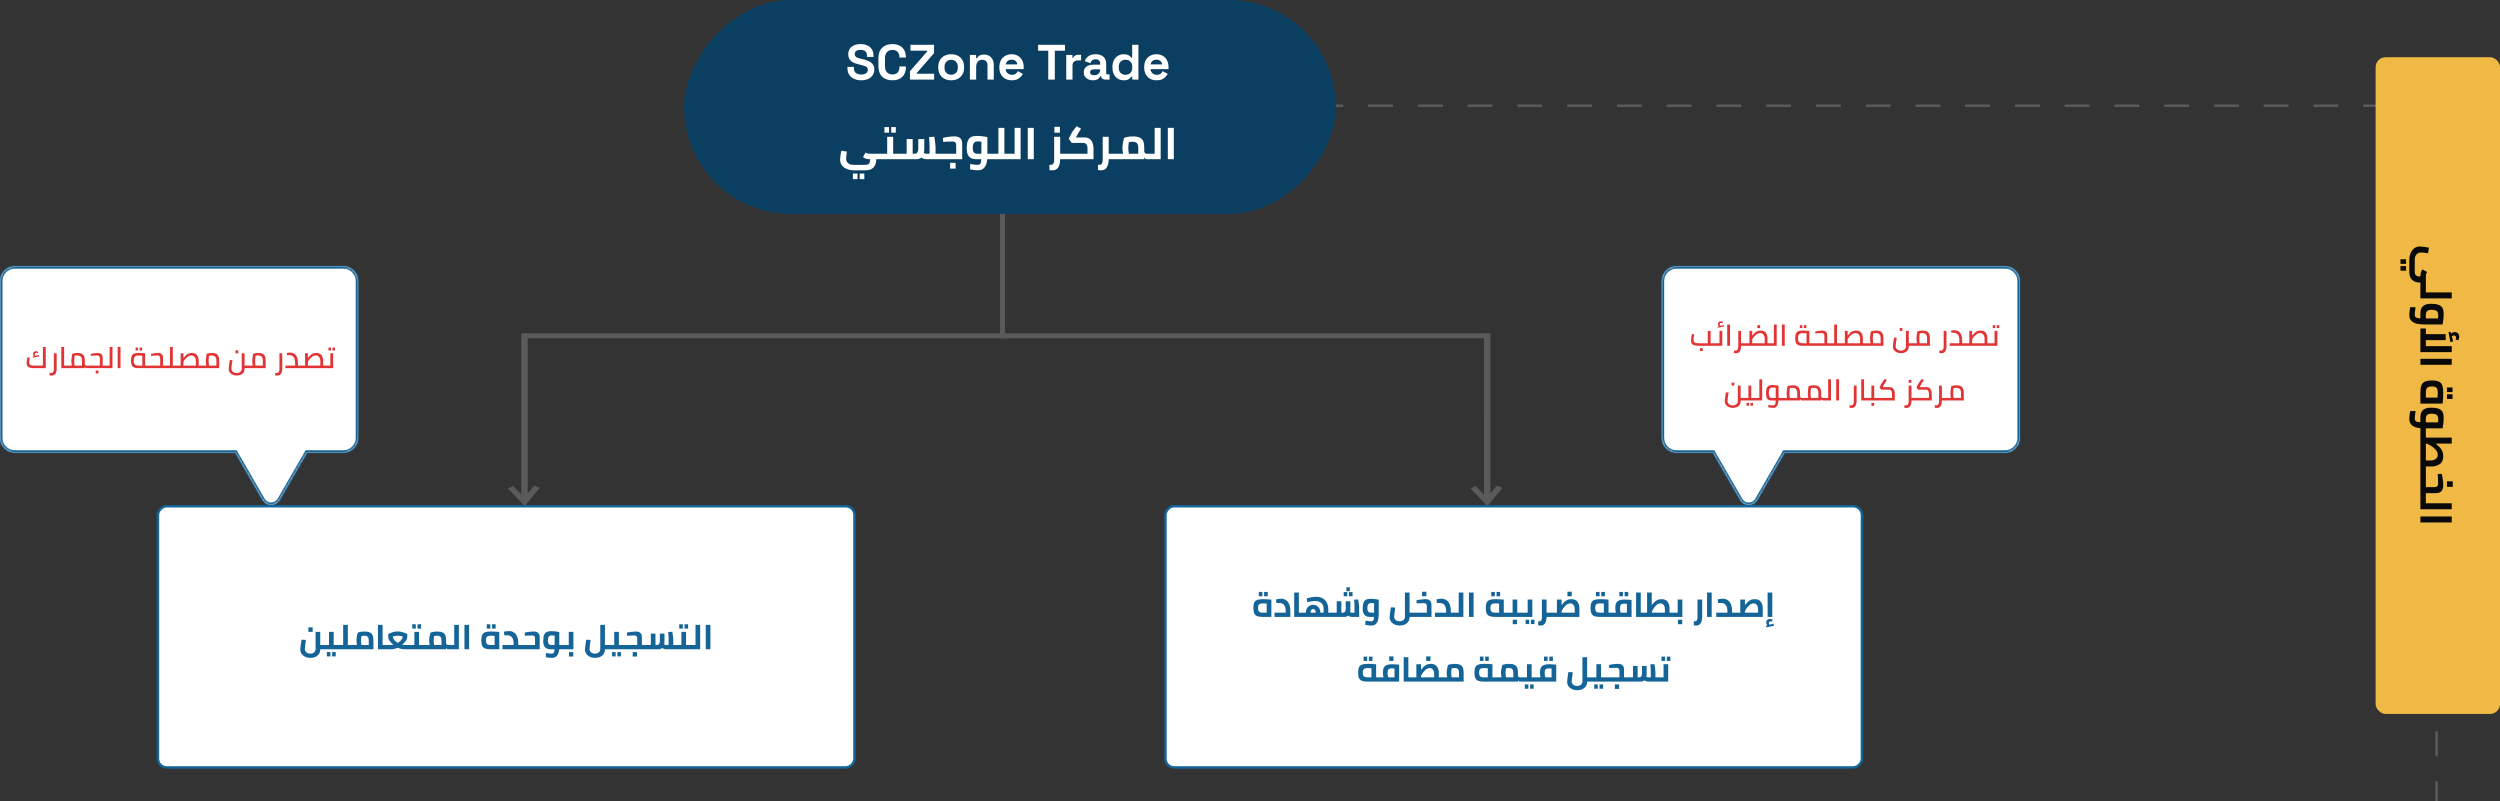
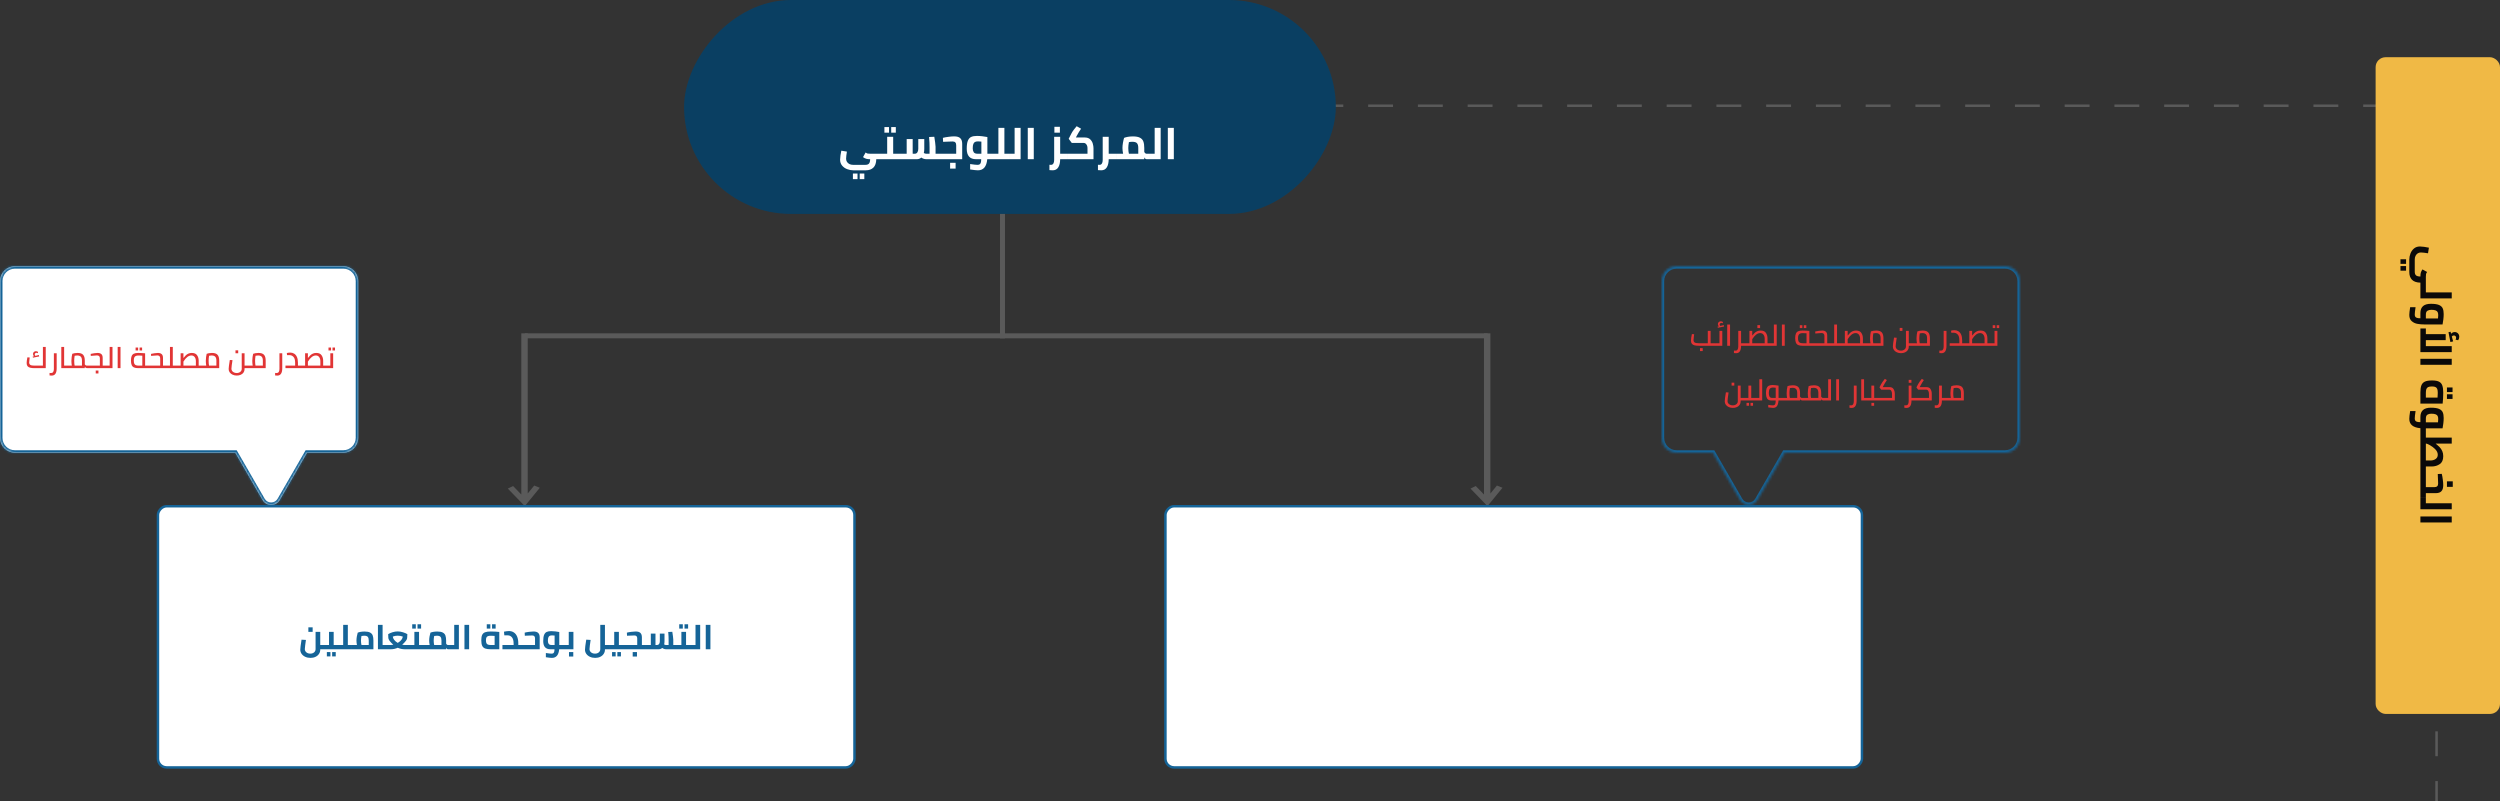
<svg xmlns="http://www.w3.org/2000/svg" width="1005" height="322" viewBox="0 0 1005 322" fill="none">
  <rect x="0" y="0" width="1005" height="322" fill="#333333" stroke="none" />
  <line y1="-0.5" x2="248" y2="-0.5" transform="matrix(4.37114e-08 1 1 -4.37114e-08 980 74)" stroke="#5A5A5A" stroke-dasharray="10 10" />
  <line y1="-0.5" x2="450" y2="-0.5" transform="matrix(-1 0 0 1 980 43)" stroke="#5A5A5A" stroke-dasharray="10 10" />
  <rect width="262" height="86" rx="43" transform="matrix(-1 0 0 1 537 0)" fill="#0A3F62" />
-   <path d="M346.18 32.28C345.1 32.28 344.147 32.087 343.32 31.7C342.493 31.313 341.847 30.76 341.38 30.04C340.913 29.32 340.68 28.453 340.68 27.44V26.88H343.28V27.44C343.28 28.28 343.54 28.913 344.06 29.34C344.58 29.753 345.287 29.96 346.18 29.96C347.087 29.96 347.76 29.78 348.2 29.42C348.653 29.06 348.88 28.6 348.88 28.04C348.88 27.653 348.767 27.34 348.54 27.1C348.327 26.86 348.007 26.667 347.58 26.52C347.167 26.36 346.66 26.213 346.06 26.08L345.6 25.98C344.64 25.767 343.813 25.5 343.12 25.18C342.44 24.847 341.913 24.413 341.54 23.88C341.18 23.347 341 22.653 341 21.8C341 20.947 341.2 20.22 341.6 19.62C342.013 19.007 342.587 18.54 343.32 18.22C344.067 17.887 344.94 17.72 345.94 17.72C346.94 17.72 347.827 17.893 348.6 18.24C349.387 18.573 350 19.08 350.44 19.76C350.893 20.427 351.12 21.267 351.12 22.28V22.88H348.52V22.28C348.52 21.747 348.413 21.32 348.2 21C348 20.667 347.707 20.427 347.32 20.28C346.933 20.12 346.473 20.04 345.94 20.04C345.14 20.04 344.547 20.193 344.16 20.5C343.787 20.793 343.6 21.2 343.6 21.72C343.6 22.067 343.687 22.36 343.86 22.6C344.047 22.84 344.32 23.04 344.68 23.2C345.04 23.36 345.5 23.5 346.06 23.62L346.52 23.72C347.52 23.933 348.387 24.207 349.12 24.54C349.867 24.873 350.447 25.313 350.86 25.86C351.273 26.407 351.48 27.107 351.48 27.96C351.48 28.813 351.26 29.567 350.82 30.22C350.393 30.86 349.78 31.367 348.98 31.74C348.193 32.1 347.26 32.28 346.18 32.28ZM358.769 32.28C357.036 32.28 355.662 31.8 354.649 30.84C353.636 29.867 353.129 28.48 353.129 26.68V23.32C353.129 21.52 353.636 20.14 354.649 19.18C355.662 18.207 357.036 17.72 358.769 17.72C360.489 17.72 361.816 18.193 362.749 19.14C363.696 20.073 364.169 21.36 364.169 23V23.12H361.569V22.92C361.569 22.093 361.336 21.413 360.869 20.88C360.416 20.347 359.716 20.08 358.769 20.08C357.836 20.08 357.102 20.367 356.569 20.94C356.036 21.513 355.769 22.293 355.769 23.28V26.72C355.769 27.693 356.036 28.473 356.569 29.06C357.102 29.633 357.836 29.92 358.769 29.92C359.716 29.92 360.416 29.653 360.869 29.12C361.336 28.573 361.569 27.893 361.569 27.08V26.72H364.169V27C364.169 28.64 363.696 29.933 362.749 30.88C361.816 31.813 360.489 32.28 358.769 32.28ZM365.803 32V28.64L372.723 20.68V20.36H366.003V18H375.483V21.36L368.563 29.32V29.64H375.523V32H365.803ZM382.37 32.28C381.383 32.28 380.497 32.08 379.71 31.68C378.923 31.28 378.303 30.7 377.85 29.94C377.397 29.18 377.17 28.267 377.17 27.2V26.88C377.17 25.813 377.397 24.9 377.85 24.14C378.303 23.38 378.923 22.8 379.71 22.4C380.497 22 381.383 21.8 382.37 21.8C383.357 21.8 384.243 22 385.03 22.4C385.817 22.8 386.437 23.38 386.89 24.14C387.343 24.9 387.57 25.813 387.57 26.88V27.2C387.57 28.267 387.343 29.18 386.89 29.94C386.437 30.7 385.817 31.28 385.03 31.68C384.243 32.08 383.357 32.28 382.37 32.28ZM382.37 30.04C383.143 30.04 383.783 29.793 384.29 29.3C384.797 28.793 385.05 28.073 385.05 27.14V26.94C385.05 26.007 384.797 25.293 384.29 24.8C383.797 24.293 383.157 24.04 382.37 24.04C381.597 24.04 380.957 24.293 380.45 24.8C379.943 25.293 379.69 26.007 379.69 26.94V27.14C379.69 28.073 379.943 28.793 380.45 29.3C380.957 29.793 381.597 30.04 382.37 30.04ZM389.896 32V22.08H392.376V23.38H392.736C392.896 23.033 393.196 22.707 393.636 22.4C394.076 22.08 394.743 21.92 395.636 21.92C396.409 21.92 397.083 22.1 397.656 22.46C398.243 22.807 398.696 23.293 399.016 23.92C399.336 24.533 399.496 25.253 399.496 26.08V32H396.976V26.28C396.976 25.533 396.789 24.973 396.416 24.6C396.056 24.227 395.536 24.04 394.856 24.04C394.083 24.04 393.483 24.3 393.056 24.82C392.629 25.327 392.416 26.04 392.416 26.96V32H389.896ZM406.74 32.28C405.754 32.28 404.88 32.073 404.12 31.66C403.374 31.233 402.787 30.64 402.36 29.88C401.947 29.107 401.74 28.2 401.74 27.16V26.92C401.74 25.88 401.947 24.98 402.36 24.22C402.774 23.447 403.354 22.853 404.1 22.44C404.847 22.013 405.714 21.8 406.7 21.8C407.674 21.8 408.52 22.02 409.24 22.46C409.96 22.887 410.52 23.487 410.92 24.26C411.32 25.02 411.52 25.907 411.52 26.92V27.78H404.3C404.327 28.46 404.58 29.013 405.06 29.44C405.54 29.867 406.127 30.08 406.82 30.08C407.527 30.08 408.047 29.927 408.38 29.62C408.714 29.313 408.967 28.973 409.14 28.6L411.2 29.68C411.014 30.027 410.74 30.407 410.38 30.82C410.034 31.22 409.567 31.567 408.98 31.86C408.394 32.14 407.647 32.28 406.74 32.28ZM404.32 25.9H408.96C408.907 25.327 408.674 24.867 408.26 24.52C407.86 24.173 407.334 24 406.68 24C406 24 405.46 24.173 405.06 24.52C404.66 24.867 404.414 25.327 404.32 25.9ZM421.396 32V20.4H417.316V18H428.116V20.4H424.036V32H421.396ZM428.627 32V22.08H431.107V23.2H431.467C431.613 22.8 431.853 22.507 432.187 22.32C432.533 22.133 432.933 22.04 433.387 22.04H434.587V24.28H433.347C432.707 24.28 432.18 24.453 431.767 24.8C431.353 25.133 431.147 25.653 431.147 26.36V32H428.627ZM439.402 32.28C438.695 32.28 438.062 32.16 437.502 31.92C436.942 31.667 436.495 31.307 436.162 30.84C435.842 30.36 435.682 29.78 435.682 29.1C435.682 28.42 435.842 27.853 436.162 27.4C436.495 26.933 436.949 26.587 437.522 26.36C438.109 26.12 438.775 26 439.522 26H442.242V25.44C442.242 24.973 442.095 24.593 441.802 24.3C441.509 23.993 441.042 23.84 440.402 23.84C439.775 23.84 439.309 23.987 439.002 24.28C438.695 24.56 438.495 24.927 438.402 25.38L436.082 24.6C436.242 24.093 436.495 23.633 436.842 23.22C437.202 22.793 437.675 22.453 438.262 22.2C438.862 21.933 439.589 21.8 440.442 21.8C441.749 21.8 442.782 22.127 443.542 22.78C444.302 23.433 444.682 24.38 444.682 25.62V29.32C444.682 29.72 444.869 29.92 445.242 29.92H446.042V32H444.362C443.869 32 443.462 31.88 443.142 31.64C442.822 31.4 442.662 31.08 442.662 30.68V30.66H442.282C442.229 30.82 442.109 31.033 441.922 31.3C441.735 31.553 441.442 31.78 441.042 31.98C440.642 32.18 440.095 32.28 439.402 32.28ZM439.842 30.24C440.549 30.24 441.122 30.047 441.562 29.66C442.015 29.26 442.242 28.733 442.242 28.08V27.88H439.702C439.235 27.88 438.869 27.98 438.602 28.18C438.335 28.38 438.202 28.66 438.202 29.02C438.202 29.38 438.342 29.673 438.622 29.9C438.902 30.127 439.309 30.24 439.842 30.24ZM451.689 32.28C450.902 32.28 450.162 32.087 449.469 31.7C448.789 31.3 448.242 30.72 447.829 29.96C447.416 29.2 447.209 28.28 447.209 27.2V26.88C447.209 25.8 447.416 24.88 447.829 24.12C448.242 23.36 448.789 22.787 449.469 22.4C450.149 22 450.889 21.8 451.689 21.8C452.289 21.8 452.789 21.873 453.189 22.02C453.602 22.153 453.936 22.327 454.189 22.54C454.442 22.753 454.636 22.98 454.769 23.22H455.129V18H457.649V32H455.169V30.8H454.809C454.582 31.173 454.229 31.513 453.749 31.82C453.282 32.127 452.596 32.28 451.689 32.28ZM452.449 30.08C453.222 30.08 453.869 29.833 454.389 29.34C454.909 28.833 455.169 28.1 455.169 27.14V26.94C455.169 25.98 454.909 25.253 454.389 24.76C453.882 24.253 453.236 24 452.449 24C451.676 24 451.029 24.253 450.509 24.76C449.989 25.253 449.729 25.98 449.729 26.94V27.14C449.729 28.1 449.989 28.833 450.509 29.34C451.029 29.833 451.676 30.08 452.449 30.08ZM464.963 32.28C463.976 32.28 463.103 32.073 462.343 31.66C461.596 31.233 461.01 30.64 460.583 29.88C460.17 29.107 459.963 28.2 459.963 27.16V26.92C459.963 25.88 460.17 24.98 460.583 24.22C460.996 23.447 461.576 22.853 462.323 22.44C463.07 22.013 463.936 21.8 464.923 21.8C465.896 21.8 466.743 22.02 467.463 22.46C468.183 22.887 468.743 23.487 469.143 24.26C469.543 25.02 469.743 25.907 469.743 26.92V27.78H462.523C462.55 28.46 462.803 29.013 463.283 29.44C463.763 29.867 464.35 30.08 465.043 30.08C465.75 30.08 466.27 29.927 466.603 29.62C466.936 29.313 467.19 28.973 467.363 28.6L469.423 29.68C469.236 30.027 468.963 30.407 468.603 30.82C468.256 31.22 467.79 31.567 467.203 31.86C466.616 32.14 465.87 32.28 464.963 32.28ZM462.543 25.9H467.183C467.13 25.327 466.896 24.867 466.483 24.52C466.083 24.173 465.556 24 464.903 24C464.223 24 463.683 24.173 463.283 24.52C462.883 24.867 462.636 25.327 462.543 25.9Z" fill="white" />
  <path d="M354.316 64H352.264C352.228 65.536 351.838 66.664 351.094 67.384C350.35 68.104 349.33 68.464 348.034 68.464H343.012C342.184 68.464 341.362 68.308 340.546 67.996C339.73 67.684 339.052 67.204 338.512 66.556C337.984 65.908 337.72 65.116 337.72 64.18C337.72 63.76 337.768 63.202 337.864 62.506C337.972 61.81 338.086 61.168 338.206 60.58L340.456 60.94C340.372 61.444 340.294 61.99 340.222 62.578C340.162 63.154 340.132 63.568 340.132 63.82C340.132 64.276 340.246 64.69 340.474 65.062C340.714 65.434 341.044 65.728 341.464 65.944C341.884 66.16 342.37 66.268 342.922 66.268H347.89C348.55 66.268 349.03 66.1 349.33 65.764C349.63 65.428 349.786 64.84 349.798 64H349.744C349.192 64 348.7 63.946 348.268 63.838C347.836 63.718 347.392 63.496 346.936 63.172L347.98 61.3C348.292 61.54 348.568 61.684 348.808 61.732C349.048 61.78 349.42 61.804 349.924 61.804H354.316V64ZM342.868 69.76H344.722V72.01H342.868V69.76ZM345.604 69.76H347.458V72.01H345.604V69.76ZM361.757 61.804V64H353.963V61.804H356.645V55H359.057V61.804H361.757ZM355.529 51.076H357.383V53.326H355.529V51.076ZM358.265 51.076H360.119V53.326H358.265V51.076ZM377.608 61.804V64H372.388C371.992 64 371.608 63.934 371.236 63.802C370.876 63.67 370.582 63.514 370.354 63.334C369.874 63.778 369.274 64 368.554 64H361.732V61.804H364.486V55.9H366.898V61.804H367.726C368.182 61.804 368.53 61.624 368.77 61.264C369.022 60.892 369.148 60.418 369.148 59.842V55.9H371.56V59.842C371.56 60.454 371.5 61 371.38 61.48C371.488 61.564 371.626 61.642 371.794 61.714C371.974 61.774 372.154 61.804 372.334 61.804H373.684V59.338C373.684 58.57 373.672 57.922 373.648 57.394C373.624 56.854 373.57 56.08 373.486 55.072L375.592 54.982C375.724 55.75 375.838 56.53 375.934 57.322C376.042 58.114 376.096 58.672 376.096 58.996V61.804H377.608ZM383.563 54.82C384.691 54.82 385.507 55.06 386.011 55.54C386.527 56.008 386.791 56.758 386.803 57.79V64H377.605V61.804H384.391V58.42C384.391 57.904 384.277 57.52 384.049 57.268C383.833 57.004 383.455 56.872 382.915 56.872C381.811 56.908 380.851 56.944 380.035 56.98L379.117 57.016L379.045 55.414C379.669 55.246 380.425 55.108 381.313 55C382.201 54.88 382.951 54.82 383.563 54.82ZM381.943 65.44H384.157V67.78H381.943V65.44ZM399.139 64H396.871C396.607 66.976 395.359 68.464 393.127 68.464C392.479 68.464 391.435 68.35 389.995 68.122V65.944C391.435 66.16 392.407 66.268 392.911 66.268C393.295 66.268 393.595 66.202 393.811 66.07C394.027 65.938 394.183 65.71 394.279 65.386C394.387 65.062 394.441 64.6 394.441 64H392.353C389.869 64 388.627 62.596 388.627 59.788C388.627 58.36 388.783 57.274 389.095 56.53C389.419 55.786 389.869 55.288 390.445 55.036C391.033 54.772 391.801 54.64 392.749 54.64C393.445 54.64 394.183 54.688 394.963 54.784C395.743 54.868 396.397 54.97 396.925 55.09V61.804H399.139V64ZM391.039 59.644C391.039 60.256 391.171 60.772 391.435 61.192C391.699 61.6 392.227 61.804 393.019 61.804H394.513V56.926C394.057 56.866 393.619 56.836 393.199 56.836C392.695 56.836 392.293 56.908 391.993 57.052C391.693 57.184 391.459 57.454 391.291 57.862C391.123 58.258 391.039 58.852 391.039 59.644ZM405.655 61.804V64H399.139V61.804H401.353V51.4H403.765V61.804H405.655ZM410.286 51.4V64H405.66V61.804H407.874V51.4H410.286ZM413.165 51.4H415.577V64H413.165V51.4ZM429.156 64H426.186C426.174 65.416 425.916 66.514 425.412 67.294C424.92 68.074 424.176 68.464 423.18 68.464C423.024 68.464 422.586 68.44 421.866 68.392V66.232L422.478 66.268C422.91 66.268 423.234 66.094 423.45 65.746C423.666 65.41 423.774 64.93 423.774 64.306V55H426.186V61.804H429.156V64ZM423.864 50.986H426.078V53.326H423.864V50.986ZM436.074 55.27C437.034 55.27 437.772 55.528 438.288 56.044C438.804 56.56 439.146 57.142 439.314 57.79C439.494 58.438 439.584 59.044 439.584 59.608V64H429.162V61.804H437.172V59.59C437.172 58.966 437.022 58.456 436.722 58.06C436.434 57.664 436.086 57.466 435.678 57.466H430.854L429.612 55.792L430.692 53.686C430.932 53.206 431.256 52.696 431.664 52.156C432.072 51.604 432.456 51.13 432.816 50.734L434.598 51.742C433.974 52.63 433.386 53.596 432.834 54.64L432.51 55.27H436.074ZM448.668 64H445.698C445.686 65.416 445.428 66.514 444.924 67.294C444.432 68.074 443.688 68.464 442.692 68.464C442.536 68.464 442.098 68.44 441.378 68.392V66.232L441.99 66.268C442.422 66.268 442.746 66.094 442.962 65.746C443.178 65.41 443.286 64.93 443.286 64.306V55H445.698V61.804H448.668V64ZM461.958 61.804V64H460.968C460.764 64 460.572 63.928 460.392 63.784C460.212 63.64 460.08 63.454 459.996 63.226V64H448.674V61.804H451.482C451.314 60.94 451.23 60.178 451.23 59.518C451.23 58.858 451.296 58.15 451.428 57.394C451.56 56.638 451.71 55.984 451.878 55.432C452.202 55.276 452.682 55.138 453.318 55.018C453.954 54.898 454.662 54.838 455.442 54.838C456.678 54.838 457.626 55.018 458.286 55.378C458.958 55.738 459.408 56.248 459.636 56.908C459.876 57.568 459.996 58.432 459.996 59.5V61.03C460.08 61.27 460.212 61.462 460.392 61.606C460.572 61.738 460.764 61.804 460.968 61.804H461.958ZM453.57 59.518C453.57 59.926 453.594 60.346 453.642 60.778C453.702 61.198 453.762 61.54 453.822 61.804H457.584V59.446C457.584 58.606 457.416 57.988 457.08 57.592C456.756 57.196 456.126 56.998 455.19 56.998C454.734 56.998 454.278 57.046 453.822 57.142C453.654 58.042 453.57 58.834 453.57 59.518ZM466.589 51.4V64H461.963V61.804H464.177V51.4H466.589ZM469.467 51.4H471.879V64H469.467V51.4Z" fill="white" />
  <path d="M593.269 195.388L596.563 198.795L596.566 134H599.144L599.142 198.389L601.765 195.18L604 196.082L597.965 203.468L591.137 196.408L593.269 195.388Z" fill="#5A5A5A" />
  <path d="M206.269 195.388L209.563 198.795L209.566 134H212.144L212.142 198.389L214.765 195.18L217 196.082L210.965 203.468L204.137 196.408L206.269 195.388Z" fill="#5A5A5A" />
  <line y1="-1" x2="387" y2="-1" transform="matrix(-1 0 0 1 598 136)" stroke="#5A5A5A" stroke-width="2" />
  <line y1="-1" x2="50" y2="-1" transform="matrix(-4.37114e-08 1 1 4.37114e-08 404 86)" stroke="#5A5A5A" stroke-width="2" />
  <rect x="-0.5" y="0.5" width="280" height="105" rx="3.5" transform="matrix(-1 0 0 1 748 203)" fill="white" stroke="#156498" />
-   <path d="M507.67 240.86C508.193 240.86 508.818 240.879 509.546 240.916C510.274 240.953 510.787 240.995 511.086 241.042V248H507.6C506.676 248 505.948 247.902 505.416 247.706C504.884 247.51 504.487 247.155 504.226 246.642C503.974 246.119 503.848 245.363 503.848 244.374C503.848 243.431 503.969 242.713 504.212 242.218C504.455 241.714 504.847 241.364 505.388 241.168C505.929 240.963 506.69 240.86 507.67 240.86ZM505.724 244.374C505.724 244.897 505.789 245.298 505.92 245.578C506.06 245.849 506.27 246.035 506.55 246.138C506.83 246.241 507.213 246.292 507.698 246.292H509.21V242.638C508.743 242.591 508.253 242.568 507.74 242.568C507.227 242.568 506.825 242.619 506.536 242.722C506.256 242.825 506.051 243.007 505.92 243.268C505.789 243.52 505.724 243.889 505.724 244.374ZM506.046 237.948H507.488V239.698H506.046V237.948ZM508.174 237.948H509.616V239.698H508.174V237.948ZM514.97 240.678C515.717 240.678 516.37 240.865 516.93 241.238C517.499 241.602 517.938 242.153 518.246 242.89C518.563 243.627 518.722 244.533 518.722 245.606V248H512.352V246.292H516.846V245.788C516.846 244.575 516.617 243.711 516.16 243.198C515.703 242.675 515.157 242.414 514.522 242.414H513.108L512.968 240.944C513.257 240.879 513.584 240.818 513.948 240.762C514.321 240.706 514.662 240.678 514.97 240.678ZM523.515 246.292V248H520.267V238.2H522.143V246.292H523.515ZM535.213 246.292V248H523.509V246.292H524.979V246.026C524.979 245.531 525.1 245.06 525.343 244.612C525.595 244.164 525.945 243.805 526.393 243.534C526.841 243.254 527.34 243.114 527.891 243.114C528.441 243.114 528.936 243.254 529.375 243.534C529.813 243.805 530.154 244.164 530.397 244.612C530.649 245.06 530.775 245.527 530.775 246.012V246.292H532.091V244.962C532.091 243.693 531.745 242.815 531.055 242.33C530.373 241.845 529.599 241.602 528.731 241.602C528.348 241.602 527.909 241.639 527.415 241.714C526.929 241.779 526.285 241.877 525.483 242.008L525.329 240.51C526.038 240.333 526.71 240.188 527.345 240.076C527.979 239.964 528.581 239.908 529.151 239.908C530.168 239.908 531.036 240.123 531.755 240.552C532.483 240.972 533.033 241.565 533.407 242.33C533.78 243.086 533.967 243.963 533.967 244.962V246.292H535.213ZM527.877 244.822C527.587 244.822 527.345 244.939 527.149 245.172C526.962 245.396 526.869 245.671 526.869 245.998V246.292H528.899V245.984C528.899 245.657 528.801 245.382 528.605 245.158C528.409 244.934 528.166 244.822 527.877 244.822ZM545.992 240.986C546.095 241.583 546.183 242.19 546.258 242.806C546.342 243.422 546.384 243.856 546.384 244.108V248H543.5C543.192 248 542.893 247.949 542.604 247.846C542.324 247.743 542.095 247.622 541.918 247.482C541.545 247.827 541.078 248 540.518 248H535.212V246.292H537.354V241.7H539.23V246.292H539.874C540.229 246.292 540.499 246.152 540.686 245.872C540.882 245.583 540.98 245.214 540.98 244.766V241.7H542.856V244.766C542.856 245.242 542.809 245.667 542.716 246.04C542.8 246.105 542.907 246.166 543.038 246.222C543.178 246.269 543.318 246.292 543.458 246.292H544.508V244.374C544.508 243.777 544.499 243.273 544.48 242.862C544.461 242.442 544.419 241.84 544.354 241.056L545.992 240.986ZM541.274 236.086H542.618V237.654H541.274V236.086ZM540.154 238.018H541.596V239.698H540.154V238.018ZM542.282 238.018H543.724V239.698H542.282V238.018ZM551.009 240.72C551.551 240.72 552.125 240.757 552.731 240.832C553.338 240.897 553.847 240.977 554.257 241.07V246.768C554.257 247.533 554.197 248.247 554.075 248.91C553.963 249.582 553.688 250.175 553.249 250.688C552.82 251.211 552.171 251.472 551.303 251.472C550.799 251.472 549.987 251.383 548.867 251.206V249.512C549.987 249.68 550.743 249.764 551.135 249.764C551.434 249.764 551.667 249.713 551.835 249.61C552.003 249.507 552.125 249.33 552.199 249.078C552.283 248.826 552.325 248.467 552.325 248H550.701C548.769 248 547.803 246.908 547.803 244.724C547.803 243.613 547.925 242.769 548.167 242.19C548.419 241.611 548.769 241.224 549.217 241.028C549.675 240.823 550.272 240.72 551.009 240.72ZM549.679 244.612C549.679 245.088 549.782 245.489 549.987 245.816C550.193 246.133 550.603 246.292 551.219 246.292H552.381V242.498C552.027 242.451 551.686 242.428 551.359 242.428C550.967 242.428 550.655 242.484 550.421 242.596C550.188 242.699 550.006 242.909 549.875 243.226C549.745 243.534 549.679 243.996 549.679 244.612ZM568.292 248H566.654V248.196C566.654 248.793 566.491 249.339 566.164 249.834C565.847 250.338 565.39 250.735 564.792 251.024C564.204 251.323 563.518 251.472 562.734 251.472C561.941 251.472 561.232 251.323 560.606 251.024C559.99 250.735 559.505 250.338 559.15 249.834C558.805 249.33 558.632 248.775 558.632 248.168C558.632 247.571 558.8 246.231 559.136 244.15L560.9 244.248C560.788 244.957 560.686 245.695 560.592 246.46C560.499 247.225 560.452 247.729 560.452 247.972C560.452 248.299 560.546 248.597 560.732 248.868C560.919 249.148 561.18 249.367 561.516 249.526C561.862 249.685 562.244 249.764 562.664 249.764C563.084 249.764 563.453 249.685 563.77 249.526C564.097 249.367 564.344 249.153 564.512 248.882C564.69 248.611 564.778 248.317 564.778 248V238.2H566.654V246.292H568.292V248ZM572.932 240.86C573.809 240.86 574.444 241.047 574.836 241.42C575.237 241.784 575.443 242.367 575.452 243.17V248H568.298V246.292H573.576V243.66C573.576 243.259 573.487 242.96 573.31 242.764C573.142 242.559 572.848 242.456 572.428 242.456C571.569 242.484 570.823 242.512 570.188 242.54L569.474 242.568L569.418 241.322C569.903 241.191 570.491 241.084 571.182 241C571.873 240.907 572.456 240.86 572.932 240.86ZM571.672 237.878H573.394V239.698H571.672V237.878ZM584.682 246.292V248H576.856V246.292H581.35V245.788C581.35 244.575 581.121 243.711 580.664 243.198C580.207 242.675 579.661 242.414 579.026 242.414H577.612L577.472 240.944C577.761 240.879 578.088 240.818 578.452 240.762C578.825 240.706 579.166 240.678 579.474 240.678C580.221 240.678 580.874 240.865 581.434 241.238C582.003 241.602 582.442 242.153 582.75 242.89C583.067 243.627 583.226 244.533 583.226 245.606V246.292H584.682ZM588.275 238.2V248H584.677V246.292H586.399V238.2H588.275ZM590.514 238.2H592.39V248H590.514V238.2ZM605.976 246.292V248H601.034C600.11 248 599.382 247.902 598.85 247.706C598.318 247.51 597.921 247.155 597.66 246.642C597.408 246.119 597.282 245.363 597.282 244.374C597.282 243.431 597.403 242.713 597.646 242.218C597.888 241.714 598.28 241.364 598.822 241.168C599.363 240.963 600.124 240.86 601.104 240.86C601.626 240.86 602.252 240.879 602.98 240.916C603.708 240.953 604.221 240.995 604.52 241.042V246.292H605.976ZM599.158 244.374C599.158 244.897 599.223 245.298 599.354 245.578C599.494 245.849 599.704 246.035 599.984 246.138C600.264 246.241 600.646 246.292 601.132 246.292H602.644V242.638C602.177 242.591 601.687 242.568 601.174 242.568C600.66 242.568 600.259 242.619 599.97 242.722C599.69 242.825 599.484 243.007 599.354 243.268C599.223 243.52 599.158 243.889 599.158 244.374ZM599.48 237.948H600.922V239.698H599.48V237.948ZM601.608 237.948H603.05V239.698H601.608V237.948ZM612.04 246.292V248H605.978V246.292H608.064V241H609.94V246.292H612.04ZM608.12 249.12H609.842V250.94H608.12V249.12ZM615.996 241V248H612.034V246.292H614.12V241H615.996ZM613.294 249.12H614.736V250.87H613.294V249.12ZM615.422 249.12H616.864V250.87H615.422V249.12ZM624.034 248H621.724C621.714 249.101 621.514 249.955 621.122 250.562C620.739 251.169 620.16 251.472 619.386 251.472C619.264 251.472 618.924 251.453 618.364 251.416V249.736L618.84 249.764C619.176 249.764 619.428 249.629 619.596 249.358C619.764 249.097 619.848 248.723 619.848 248.238V241H621.724V246.292H624.034V248ZM631.682 240.86C632.858 240.86 633.689 241.224 634.174 241.952C634.669 242.671 634.916 243.515 634.916 244.486V248H624.038V246.292H625.886V241H627.762V243.24C628.182 242.717 628.56 242.293 628.896 241.966C629.241 241.639 629.643 241.373 630.1 241.168C630.557 240.963 631.085 240.86 631.682 240.86ZM631.248 242.568C630.585 242.568 629.937 242.881 629.302 243.506C628.677 244.122 628.163 244.836 627.762 245.648V246.292H633.04V244.85C633.04 244.215 632.881 243.679 632.564 243.24C632.256 242.792 631.817 242.568 631.248 242.568ZM630.114 237.878H631.836V239.698H630.114V237.878ZM648.085 246.292V248H643.143C642.219 248 641.491 247.902 640.959 247.706C640.427 247.51 640.03 247.155 639.769 246.642C639.517 246.119 639.391 245.363 639.391 244.374C639.391 243.431 639.512 242.713 639.755 242.218C639.998 241.714 640.39 241.364 640.931 241.168C641.472 240.963 642.233 240.86 643.213 240.86C643.736 240.86 644.361 240.879 645.089 240.916C645.817 240.953 646.33 240.995 646.629 241.042V246.292H648.085ZM641.267 244.374C641.267 244.897 641.332 245.298 641.463 245.578C641.603 245.849 641.813 246.035 642.093 246.138C642.373 246.241 642.756 246.292 643.241 246.292H644.753V242.638C644.286 242.591 643.796 242.568 643.283 242.568C642.77 242.568 642.368 242.619 642.079 242.722C641.799 242.825 641.594 243.007 641.463 243.268C641.332 243.52 641.267 243.889 641.267 244.374ZM641.589 237.948H643.031V239.698H641.589V237.948ZM643.717 237.948H645.159V239.698H643.717V237.948ZM655.885 241.196V248H648.087V246.292H649.585C649.426 245.723 649.347 245.079 649.347 244.36C649.347 243.511 649.478 242.843 649.739 242.358C650.01 241.873 650.416 241.527 650.957 241.322C651.498 241.117 652.212 241.014 653.099 241.014C653.883 241.014 654.569 241.047 655.157 241.112L655.885 241.196ZM651.251 244.71C651.251 245.065 651.274 245.354 651.321 245.578C651.368 245.793 651.433 246.031 651.517 246.292H654.009V242.722C653.598 242.694 653.276 242.68 653.043 242.68C652.539 242.68 652.161 242.736 651.909 242.848C651.666 242.96 651.494 243.156 651.391 243.436C651.298 243.716 651.251 244.141 651.251 244.71ZM650.971 237.948H652.413V239.698H650.971V237.948ZM653.099 237.948H654.541V239.698H653.099V237.948ZM660.959 246.292V248H657.711V238.2H659.587V246.292H660.959ZM672.334 246.292V248H660.952V246.292H662.128V238.2H664.004V243.24C664.424 242.717 664.802 242.293 665.138 241.966C665.483 241.639 665.885 241.373 666.342 241.168C666.799 240.963 667.327 240.86 667.924 240.86C669.1 240.86 669.931 241.224 670.416 241.952C670.911 242.671 671.158 243.515 671.158 244.486V246.292H672.334ZM667.504 242.568C666.888 242.568 666.319 242.82 665.796 243.324C665.273 243.828 664.844 244.388 664.508 245.004C664.172 245.611 664.004 245.998 664.004 246.166V246.292H669.282V244.85C669.282 244.206 669.123 243.665 668.806 243.226C668.498 242.787 668.064 242.568 667.504 242.568ZM676.303 241V248H672.341V246.292H674.427V241H676.303ZM674.525 249.12H676.247V250.94H674.525V249.12ZM681.935 251.472C681.813 251.472 681.473 251.453 680.913 251.416V249.736L681.389 249.764C681.725 249.764 681.977 249.629 682.145 249.358C682.313 249.097 682.397 248.723 682.397 248.238V241H684.273V247.916C684.273 249.036 684.077 249.909 683.685 250.534C683.302 251.159 682.719 251.472 681.935 251.472ZM686.23 238.2H688.106V248H686.23V238.2ZM697.748 246.292V248H689.922V246.292H694.416V245.788C694.416 244.575 694.188 243.711 693.73 243.198C693.273 242.675 692.727 242.414 692.092 242.414H690.678L690.538 240.944C690.828 240.879 691.154 240.818 691.518 240.762C691.892 240.706 692.232 240.678 692.54 240.678C693.287 240.678 693.94 240.865 694.5 241.238C695.07 241.602 695.508 242.153 695.816 242.89C696.134 243.627 696.292 244.533 696.292 245.606V246.292H697.748ZM705.387 240.86C706.563 240.86 707.394 241.224 707.879 241.952C708.374 242.671 708.621 243.515 708.621 244.486V248H697.743V246.292H699.591V241H701.467V243.24C701.887 242.717 702.265 242.293 702.601 241.966C702.946 241.639 703.348 241.373 703.805 241.168C704.262 240.963 704.79 240.86 705.387 240.86ZM704.953 242.568C704.29 242.568 703.642 242.881 703.007 243.506C702.382 244.122 701.868 244.836 701.467 245.648V246.292H706.745V244.85C706.745 244.215 706.586 243.679 706.269 243.24C705.961 242.792 705.522 242.568 704.953 242.568ZM710.58 238.2H712.456V248H710.58V238.2ZM713.128 251.57L710.062 252.172L709.908 251.514L710.552 251.346C710.188 251.038 710.006 250.66 710.006 250.212C710.006 249.829 710.141 249.498 710.412 249.218C710.692 248.938 711.047 248.798 711.476 248.798C711.84 248.798 712.204 248.91 712.568 249.134L712.386 249.974C712.33 249.927 712.251 249.881 712.148 249.834C712.045 249.797 711.929 249.778 711.798 249.778C711.583 249.778 711.406 249.848 711.266 249.988C711.135 250.128 711.07 250.296 711.07 250.492C711.07 250.753 711.182 250.963 711.406 251.122L712.932 250.716L713.128 251.57ZM554.658 272.292V274H549.716C548.792 274 548.064 273.902 547.532 273.706C547 273.51 546.604 273.155 546.342 272.642C546.09 272.119 545.964 271.363 545.964 270.374C545.964 269.431 546.086 268.713 546.328 268.218C546.571 267.714 546.963 267.364 547.504 267.168C548.046 266.963 548.806 266.86 549.786 266.86C550.309 266.86 550.934 266.879 551.662 266.916C552.39 266.953 552.904 266.995 553.202 267.042V272.292H554.658ZM547.84 270.374C547.84 270.897 547.906 271.298 548.036 271.578C548.176 271.849 548.386 272.035 548.666 272.138C548.946 272.241 549.329 272.292 549.814 272.292H551.326V268.638C550.86 268.591 550.37 268.568 549.856 268.568C549.343 268.568 548.942 268.619 548.652 268.722C548.372 268.825 548.167 269.007 548.036 269.268C547.906 269.52 547.84 269.889 547.84 270.374ZM548.162 263.948H549.604V265.698H548.162V263.948ZM550.29 263.948H551.732V265.698H550.29V263.948ZM562.458 267.196V274H554.66V272.292H556.158C555.999 271.723 555.92 271.079 555.92 270.36C555.92 269.511 556.051 268.843 556.312 268.358C556.583 267.873 556.989 267.527 557.53 267.322C558.071 267.117 558.785 267.014 559.672 267.014C560.456 267.014 561.142 267.047 561.73 267.112L562.458 267.196ZM557.824 270.71C557.824 271.065 557.847 271.354 557.894 271.578C557.941 271.793 558.006 272.031 558.09 272.292H560.582V268.722C560.171 268.694 559.849 268.68 559.616 268.68C559.112 268.68 558.734 268.736 558.482 268.848C558.239 268.96 558.067 269.156 557.964 269.436C557.871 269.716 557.824 270.141 557.824 270.71ZM558.468 263.878H560.19V265.698H558.468V263.878ZM567.532 272.292V274H564.284V264.2H566.16V272.292H567.532ZM579.579 272.292V274H567.525V272.292H569.373V267H571.249V269.24C571.669 268.717 572.047 268.293 572.383 267.966C572.729 267.639 573.13 267.373 573.587 267.168C574.045 266.963 574.572 266.86 575.169 266.86C576.345 266.86 577.176 267.224 577.661 267.952C578.156 268.671 578.403 269.515 578.403 270.486V272.292H579.579ZM574.735 268.568C574.073 268.568 573.424 268.881 572.789 269.506C572.164 270.122 571.651 270.836 571.249 271.648V272.292H576.527V270.85C576.527 270.215 576.369 269.679 576.051 269.24C575.743 268.792 575.305 268.568 574.735 268.568ZM573.321 263.878H575.043V265.698H573.321V263.878ZM584.848 266.874C585.809 266.874 586.547 267.014 587.06 267.294C587.583 267.574 587.933 267.971 588.11 268.484C588.297 268.997 588.39 269.669 588.39 270.5V274H579.584V272.292H581.768C581.637 271.62 581.572 271.027 581.572 270.514C581.572 270.001 581.623 269.45 581.726 268.862C581.829 268.274 581.945 267.765 582.076 267.336C582.328 267.215 582.701 267.107 583.196 267.014C583.691 266.921 584.241 266.874 584.848 266.874ZM583.392 270.514C583.392 270.831 583.411 271.158 583.448 271.494C583.495 271.821 583.541 272.087 583.588 272.292H586.514V270.458C586.514 269.805 586.383 269.324 586.122 269.016C585.87 268.708 585.38 268.554 584.652 268.554C584.297 268.554 583.943 268.591 583.588 268.666C583.457 269.366 583.392 269.982 583.392 270.514ZM601.416 272.292V274H596.474C595.55 274 594.822 273.902 594.29 273.706C593.758 273.51 593.361 273.155 593.1 272.642C592.848 272.119 592.722 271.363 592.722 270.374C592.722 269.431 592.843 268.713 593.086 268.218C593.329 267.714 593.721 267.364 594.262 267.168C594.803 266.963 595.564 266.86 596.544 266.86C597.067 266.86 597.692 266.879 598.42 266.916C599.148 266.953 599.661 266.995 599.96 267.042V272.292H601.416ZM594.598 270.374C594.598 270.897 594.663 271.298 594.794 271.578C594.934 271.849 595.144 272.035 595.424 272.138C595.704 272.241 596.087 272.292 596.572 272.292H598.084V268.638C597.617 268.591 597.127 268.568 596.614 268.568C596.101 268.568 595.699 268.619 595.41 268.722C595.13 268.825 594.925 269.007 594.794 269.268C594.663 269.52 594.598 269.889 594.598 270.374ZM594.92 263.948H596.362V265.698H594.92V263.948ZM597.048 263.948H598.49V265.698H597.048V263.948ZM611.75 272.292V274H610.98C610.821 274 610.672 273.944 610.532 273.832C610.392 273.72 610.289 273.575 610.224 273.398V274H601.418V272.292H603.602C603.471 271.62 603.406 271.027 603.406 270.514C603.406 270.001 603.457 269.45 603.56 268.862C603.663 268.274 603.779 267.765 603.91 267.336C604.162 267.215 604.535 267.107 605.03 267.014C605.525 266.921 606.075 266.874 606.682 266.874C607.643 266.874 608.381 267.014 608.894 267.294C609.417 267.574 609.767 267.971 609.944 268.484C610.131 268.997 610.224 269.669 610.224 270.5V271.69C610.289 271.877 610.392 272.026 610.532 272.138C610.672 272.241 610.821 272.292 610.98 272.292H611.75ZM605.226 270.514C605.226 270.831 605.245 271.158 605.282 271.494C605.329 271.821 605.375 272.087 605.422 272.292H608.348V270.458C608.348 269.805 608.217 269.324 607.956 269.016C607.704 268.708 607.214 268.554 606.486 268.554C606.131 268.554 605.777 268.591 605.422 268.666C605.291 269.366 605.226 269.982 605.226 270.514ZM617.816 272.292V274H611.754V272.292H613.84V267H615.716V272.292H617.816ZM612.972 275.12H614.414V276.87H612.972V275.12ZM615.1 275.12H616.542V276.87H615.1V275.12ZM625.609 267.196V274H617.811V272.292H619.309C619.15 271.723 619.071 271.079 619.071 270.36C619.071 269.511 619.201 268.843 619.463 268.358C619.733 267.873 620.139 267.527 620.681 267.322C621.222 267.117 621.936 267.014 622.823 267.014C623.607 267.014 624.293 267.047 624.881 267.112L625.609 267.196ZM620.975 270.71C620.975 271.065 620.998 271.354 621.045 271.578C621.091 271.793 621.157 272.031 621.241 272.292H623.733V268.722C623.322 268.694 623 268.68 622.767 268.68C622.263 268.68 621.885 268.736 621.633 268.848C621.39 268.96 621.217 269.156 621.115 269.436C621.021 269.716 620.975 270.141 620.975 270.71ZM620.695 263.948H622.137V265.698H620.695V263.948ZM622.823 263.948H624.265V265.698H622.823V263.948ZM639.653 274H638.015V274.196C638.015 274.793 637.851 275.339 637.525 275.834C637.207 276.338 636.75 276.735 636.153 277.024C635.565 277.323 634.879 277.472 634.095 277.472C633.301 277.472 632.592 277.323 631.967 277.024C631.351 276.735 630.865 276.338 630.511 275.834C630.165 275.33 629.993 274.775 629.993 274.168C629.993 273.571 630.161 272.231 630.497 270.15L632.261 270.248C632.149 270.957 632.046 271.695 631.953 272.46C631.859 273.225 631.813 273.729 631.813 273.972C631.813 274.299 631.906 274.597 632.093 274.868C632.279 275.148 632.541 275.367 632.877 275.526C633.222 275.685 633.605 275.764 634.025 275.764C634.445 275.764 634.813 275.685 635.131 275.526C635.457 275.367 635.705 275.153 635.873 274.882C636.05 274.611 636.139 274.317 636.139 274V264.2H638.015V272.292H639.653V274ZM645.72 272.292V274H639.658V272.292H641.744V267H643.62V272.292H645.72ZM640.876 275.12H642.318V276.87H640.876V275.12ZM643.004 275.12H644.446V276.87H643.004V275.12ZM654.311 272.292V274H645.715V272.292H650.993V269.66C650.993 269.259 650.904 268.96 650.727 268.764C650.559 268.559 650.265 268.456 649.845 268.456C648.986 268.484 648.24 268.512 647.605 268.54L646.891 268.568L646.835 267.322C647.32 267.191 647.908 267.084 648.599 267C649.29 266.907 649.873 266.86 650.349 266.86C651.226 266.86 651.861 267.047 652.253 267.42C652.654 267.784 652.86 268.367 652.869 269.17V272.292H654.311ZM649.173 275.12H650.895V276.94H649.173V275.12ZM666.662 272.292V274H662.602C662.294 274 661.996 273.949 661.706 273.846C661.426 273.743 661.198 273.622 661.02 273.482C660.647 273.827 660.18 274 659.62 274H654.314V272.292H656.456V267.7H658.332V272.292H658.976C659.331 272.292 659.602 272.152 659.788 271.872C659.984 271.583 660.082 271.214 660.082 270.766V267.7H661.958V270.766C661.958 271.242 661.912 271.667 661.818 272.04C661.902 272.105 662.01 272.166 662.14 272.222C662.28 272.269 662.42 272.292 662.56 272.292H663.61V270.374C663.61 269.777 663.601 269.273 663.582 268.862C663.564 268.442 663.522 267.84 663.456 267.056L665.094 266.986C665.197 267.583 665.286 268.19 665.36 268.806C665.444 269.422 665.486 269.856 665.486 270.108V272.292H666.662ZM670.622 267V274H666.66V272.292H668.746V267H670.622ZM667.92 263.948H669.362V265.698H667.92V263.948ZM670.048 263.948H671.49V265.698H670.048V263.948Z" fill="#156498" />
  <mask id="path-12-inside-1_1120_452" fill="white">
    <path fill-rule="evenodd" clip-rule="evenodd" d="M806 107C809.314 107 812 109.686 812 113V176C812 179.314 809.314 182 806 182H717.434L706.464 201C704.924 203.667 701.076 203.667 699.536 201L688.566 182H674C670.686 182 668 179.314 668 176V113C668 109.686 670.686 107 674 107H806Z" />
  </mask>
-   <path fill-rule="evenodd" clip-rule="evenodd" d="M806 107C809.314 107 812 109.686 812 113V176C812 179.314 809.314 182 806 182H717.434L706.464 201C704.924 203.667 701.076 203.667 699.536 201L688.566 182H674C670.686 182 668 179.314 668 176V113C668 109.686 670.686 107 674 107H806Z" fill="white" />
  <path d="M717.434 182L716.568 181.5L716.856 181H717.434V182ZM706.464 201L707.33 201.5L707.33 201.5L706.464 201ZM699.536 201L698.67 201.5L698.67 201.5L699.536 201ZM688.566 182V181H689.144L689.432 181.5L688.566 182ZM811 113C811 110.239 808.761 108 806 108V106C809.866 106 813 109.134 813 113H811ZM811 176V113H813V176H811ZM806 181C808.761 181 811 178.761 811 176H813C813 179.866 809.866 183 806 183V181ZM717.434 181H806V183H717.434V181ZM718.3 182.5L707.33 201.5L705.598 200.5L716.568 181.5L718.3 182.5ZM707.33 201.5C705.406 204.833 700.594 204.833 698.67 201.5L700.402 200.5C701.557 202.5 704.443 202.5 705.598 200.5L707.33 201.5ZM698.67 201.5L687.7 182.5L689.432 181.5L700.402 200.5L698.67 201.5ZM674 181H688.566V183H674V181ZM669 176C669 178.761 671.239 181 674 181V183C670.134 183 667 179.866 667 176H669ZM669 113V176H667V113H669ZM674 108C671.239 108 669 110.239 669 113H667C667 109.134 670.134 106 674 106V108ZM806 108H674V106H806V108Z" fill="#156498" mask="url(#path-12-inside-1_1120_452)" />
  <path d="M689.435 137.98V139H682.979C682.243 139 681.643 138.94 681.179 138.82C680.715 138.7 680.363 138.492 680.123 138.196C679.891 137.892 679.775 137.472 679.775 136.936C679.775 136.6 679.811 136.188 679.883 135.7C679.963 135.212 680.051 134.748 680.147 134.308L681.047 134.356L680.939 135.244C680.843 135.916 680.795 136.392 680.795 136.672C680.795 137.136 680.947 137.472 681.251 137.68C681.563 137.88 682.119 137.98 682.919 137.98H686.531V133H687.671V137.98H689.435ZM683.399 139.96H684.491V141.136H683.399V139.96ZM692.367 133V139H689.439V137.98H691.227V133H692.367ZM693.075 131.272L690.567 131.764L690.447 131.332L691.023 131.176C690.879 131.064 690.771 130.932 690.699 130.78C690.627 130.62 690.591 130.456 690.591 130.288C690.591 129.984 690.699 129.72 690.915 129.496C691.131 129.272 691.411 129.16 691.755 129.16C692.059 129.16 692.355 129.256 692.643 129.448L692.511 129.988C692.463 129.948 692.391 129.908 692.295 129.868C692.199 129.828 692.095 129.808 691.983 129.808C691.783 129.808 691.619 129.876 691.491 130.012C691.363 130.14 691.299 130.296 691.299 130.48C691.299 130.704 691.395 130.888 691.587 131.032L692.931 130.672L693.075 131.272ZM694.339 130.456H695.479V139H694.339V130.456ZM701.568 139H699.912V139.072C699.912 140.016 699.748 140.736 699.42 141.232C699.092 141.736 698.596 141.988 697.932 141.988C697.748 141.988 697.548 141.976 697.332 141.952L697.044 141.928V140.92C697.308 140.944 697.524 140.956 697.692 140.956C698.052 140.956 698.324 140.812 698.508 140.524C698.692 140.236 698.784 139.832 698.784 139.312V133.012H699.912V137.98H701.568V139ZM711.624 137.98V139H701.568V137.98H703.272V133H704.4V134.92C704.76 134.472 705.084 134.108 705.372 133.828C705.668 133.548 706.012 133.32 706.404 133.144C706.796 132.968 707.248 132.88 707.76 132.88C708.768 132.88 709.48 133.192 709.896 133.816C710.32 134.432 710.532 135.156 710.532 135.988V137.98H711.624ZM707.58 133.9C706.484 133.9 705.424 134.72 704.4 136.36V137.98H709.404V136.18C709.404 135.532 709.248 134.992 708.936 134.56C708.624 134.12 708.172 133.9 707.58 133.9ZM706.464 130.708H707.556V131.884H706.464V130.708ZM714.239 130.456V139H711.623V137.98H713.099V130.456H714.239ZM716.323 130.456H717.463V139H716.323V130.456ZM728.686 137.98V139H724.618C723.882 139 723.302 138.904 722.878 138.712C722.454 138.52 722.146 138.204 721.954 137.764C721.762 137.324 721.666 136.716 721.666 135.94C721.666 135.18 721.758 134.58 721.942 134.14C722.126 133.692 722.426 133.372 722.842 133.18C723.258 132.98 723.83 132.88 724.558 132.88C724.91 132.88 725.394 132.896 726.01 132.928C726.626 132.96 727.074 132.992 727.354 133.024V137.98H728.686ZM722.806 135.928C722.806 136.448 722.866 136.856 722.986 137.152C723.114 137.448 723.318 137.66 723.598 137.788C723.878 137.916 724.262 137.98 724.75 137.98H726.226V133.984C725.586 133.936 725.078 133.912 724.702 133.912C724.23 133.912 723.854 133.98 723.574 134.116C723.302 134.244 723.106 134.456 722.986 134.752C722.866 135.04 722.806 135.432 722.806 135.928ZM723.526 130.72H724.546V131.884H723.526V130.72ZM725.134 130.72H726.142V131.884H725.134V130.72ZM735.874 137.98V139H728.686V137.98H733.414V135.028C733.414 134.26 733.022 133.876 732.238 133.876C731.886 133.876 731.058 133.94 729.754 134.068L729.718 133.264C730.15 133.16 730.634 133.072 731.17 133C731.714 132.92 732.162 132.88 732.514 132.88C733.146 132.88 733.642 133.036 734.002 133.348C734.362 133.652 734.542 134.172 734.542 134.908V137.98H735.874ZM739.925 137.98V139H735.869V137.98H737.345V130.456H738.485V137.98H739.925ZM749.98 137.98V139H739.924V137.98H741.628V133H742.756V134.92C743.116 134.472 743.44 134.108 743.728 133.828C744.024 133.548 744.368 133.32 744.76 133.144C745.152 132.968 745.604 132.88 746.116 132.88C747.124 132.88 747.836 133.192 748.252 133.816C748.676 134.432 748.888 135.156 748.888 135.988V137.98H749.98ZM745.936 133.9C744.84 133.9 743.78 134.72 742.756 136.36V137.98H747.76V136.18C747.76 135.532 747.604 134.992 747.292 134.56C746.98 134.12 746.528 133.9 745.936 133.9ZM754.227 132.88C755.267 132.88 756.011 133.124 756.459 133.612C756.915 134.1 757.143 134.896 757.143 136V139H749.979V137.98H751.923C751.811 137.324 751.755 136.68 751.755 136.048C751.755 135.544 751.791 135.036 751.863 134.524C751.935 134.004 752.015 133.572 752.103 133.228C752.319 133.14 752.615 133.06 752.991 132.988C753.375 132.916 753.787 132.88 754.227 132.88ZM752.883 136.048C752.883 136.408 752.899 136.768 752.931 137.128C752.971 137.48 753.011 137.764 753.051 137.98H756.003V135.976C756.003 135.24 755.847 134.712 755.535 134.392C755.231 134.064 754.743 133.9 754.071 133.9C753.727 133.9 753.391 133.936 753.063 134.008C752.943 134.744 752.883 135.424 752.883 136.048ZM768.663 139H767.331V139.384C767.331 139.912 767.191 140.372 766.911 140.764C766.639 141.156 766.263 141.456 765.783 141.664C765.311 141.872 764.783 141.976 764.199 141.976C763.583 141.976 763.027 141.86 762.531 141.628C762.035 141.404 761.643 141.092 761.355 140.692C761.075 140.292 760.935 139.844 760.935 139.348C760.935 138.796 761.091 137.584 761.403 135.712L762.483 135.772C762.363 136.532 762.259 137.248 762.171 137.92C762.091 138.584 762.051 139.028 762.051 139.252C762.051 139.572 762.143 139.86 762.327 140.116C762.511 140.38 762.763 140.584 763.083 140.728C763.411 140.88 763.771 140.956 764.163 140.956C764.739 140.956 765.219 140.8 765.603 140.488C765.995 140.184 766.191 139.772 766.191 139.252V133H767.331V137.98H768.663V139ZM763.683 131.824H764.775V133H763.683V131.824ZM772.906 132.88C773.946 132.88 774.69 133.124 775.138 133.612C775.594 134.1 775.822 134.896 775.822 136V139H768.658V137.98H770.602C770.49 137.324 770.434 136.68 770.434 136.048C770.434 135.544 770.47 135.036 770.542 134.524C770.614 134.004 770.694 133.572 770.782 133.228C770.998 133.14 771.294 133.06 771.67 132.988C772.054 132.916 772.466 132.88 772.906 132.88ZM771.562 136.048C771.562 136.408 771.578 136.768 771.61 137.128C771.65 137.48 771.69 137.764 771.73 137.98H774.682V135.976C774.682 135.24 774.526 134.712 774.214 134.392C773.91 134.064 773.422 133.9 772.75 133.9C772.406 133.9 772.07 133.936 771.742 134.008C771.622 134.744 771.562 135.424 771.562 136.048ZM780.503 141.988C780.319 141.988 780.119 141.976 779.903 141.952L779.615 141.928V140.92C779.879 140.944 780.095 140.956 780.263 140.956C780.623 140.956 780.895 140.812 781.079 140.524C781.263 140.236 781.355 139.832 781.355 139.312V133.012H782.483V139.072C782.483 140.016 782.319 140.736 781.991 141.232C781.663 141.736 781.167 141.988 780.503 141.988ZM789.967 137.98V139H783.775V137.98H787.663V136.876C787.663 135.74 787.443 134.94 787.003 134.476C786.563 134.004 786.047 133.768 785.455 133.768H784.411L784.327 132.916C784.447 132.876 784.643 132.836 784.915 132.796C785.187 132.756 785.443 132.736 785.683 132.736C786.259 132.736 786.779 132.876 787.243 133.156C787.715 133.428 788.091 133.868 788.371 134.476C788.651 135.084 788.791 135.864 788.791 136.816V137.98H789.967ZM800.019 137.98V139H789.963V137.98H791.667V133H792.795V134.92C793.155 134.472 793.479 134.108 793.767 133.828C794.063 133.548 794.407 133.32 794.799 133.144C795.191 132.968 795.643 132.88 796.155 132.88C797.163 132.88 797.875 133.192 798.291 133.816C798.715 134.432 798.927 135.156 798.927 135.988V137.98H800.019ZM795.975 133.9C794.879 133.9 793.819 134.72 792.795 136.36V137.98H797.799V136.18C797.799 135.532 797.643 134.992 797.331 134.56C797.019 134.12 796.567 133.9 795.975 133.9ZM802.946 133V139H800.018V137.98H801.806V133H802.946ZM801.074 130.72H802.094V131.884H801.074V130.72ZM802.682 130.72H803.69V131.884H802.682V130.72ZM701.075 161H699.743V161.384C699.743 161.912 699.603 162.372 699.323 162.764C699.051 163.156 698.675 163.456 698.195 163.664C697.723 163.872 697.195 163.976 696.611 163.976C695.995 163.976 695.439 163.86 694.943 163.628C694.447 163.404 694.055 163.092 693.767 162.692C693.487 162.292 693.347 161.844 693.347 161.348C693.347 160.796 693.503 159.584 693.815 157.712L694.895 157.772C694.775 158.532 694.671 159.248 694.583 159.92C694.503 160.584 694.463 161.028 694.463 161.252C694.463 161.572 694.555 161.86 694.739 162.116C694.923 162.38 695.175 162.584 695.495 162.728C695.823 162.88 696.183 162.956 696.575 162.956C697.151 162.956 697.631 162.8 698.015 162.488C698.407 162.184 698.603 161.772 698.603 161.252V155H699.743V159.98H701.075V161ZM696.095 153.824H697.187V155H696.095V153.824ZM705.786 159.98V161H701.07V159.98H702.858V155H703.998V159.98H705.786ZM702.102 161.96H703.122V163.112H702.102V161.96ZM703.71 161.96H704.718V163.112H703.71V161.96ZM708.397 152.456V161H705.781V159.98H707.257V152.456H708.397ZM716.458 161H714.958C714.902 161.944 714.706 162.676 714.37 163.196C714.042 163.716 713.498 163.976 712.738 163.976C712.402 163.976 711.77 163.912 710.842 163.784V162.764C711.626 162.892 712.23 162.956 712.654 162.956C712.926 162.956 713.146 162.908 713.314 162.812C713.482 162.716 713.61 162.524 713.698 162.236C713.786 161.956 713.83 161.544 713.83 161H712.186C711.258 161 710.646 160.716 710.35 160.148C710.062 159.58 709.918 158.876 709.918 158.036C709.926 157.244 710.01 156.612 710.17 156.14C710.338 155.668 710.61 155.324 710.986 155.108C711.37 154.884 711.89 154.772 712.546 154.772C712.914 154.772 713.334 154.8 713.806 154.856C714.286 154.904 714.678 154.96 714.982 155.024V159.98H716.458V161ZM711.058 158C711.058 158.576 711.154 159.052 711.346 159.428C711.538 159.796 711.942 159.98 712.558 159.98H713.842V155.876C713.45 155.82 713.102 155.792 712.798 155.792C712.15 155.792 711.698 155.964 711.442 156.308C711.194 156.644 711.066 157.208 711.058 158ZM724.953 159.98V161H724.485C724.341 161 724.189 160.956 724.029 160.868C723.869 160.772 723.733 160.652 723.621 160.508V161H716.457V159.98H718.401C718.289 159.324 718.233 158.68 718.233 158.048C718.233 157.544 718.269 157.036 718.341 156.524C718.413 156.004 718.493 155.572 718.581 155.228C718.797 155.14 719.093 155.06 719.469 154.988C719.853 154.916 720.265 154.88 720.705 154.88C721.745 154.88 722.489 155.124 722.937 155.612C723.393 156.1 723.621 156.896 723.621 158V159.488C723.709 159.632 723.825 159.752 723.969 159.848C724.121 159.936 724.293 159.98 724.485 159.98H724.953ZM719.361 158.048C719.361 158.408 719.377 158.768 719.409 159.128C719.449 159.48 719.489 159.764 719.529 159.98H722.481V157.976C722.481 157.24 722.325 156.712 722.013 156.392C721.709 156.064 721.221 155.9 720.549 155.9C720.205 155.9 719.869 155.936 719.541 156.008C719.421 156.744 719.361 157.424 719.361 158.048ZM733.449 159.98V161H732.981C732.837 161 732.685 160.956 732.525 160.868C732.365 160.772 732.229 160.652 732.117 160.508V161H724.953V159.98H726.897C726.785 159.324 726.729 158.68 726.729 158.048C726.729 157.544 726.765 157.036 726.837 156.524C726.909 156.004 726.989 155.572 727.077 155.228C727.293 155.14 727.589 155.06 727.965 154.988C728.349 154.916 728.761 154.88 729.201 154.88C730.241 154.88 730.985 155.124 731.433 155.612C731.889 156.1 732.117 156.896 732.117 158V159.488C732.205 159.632 732.321 159.752 732.465 159.848C732.617 159.936 732.789 159.98 732.981 159.98H733.449ZM727.857 158.048C727.857 158.408 727.873 158.768 727.905 159.128C727.945 159.48 727.985 159.764 728.025 159.98H730.977V157.976C730.977 157.24 730.821 156.712 730.509 156.392C730.205 156.064 729.717 155.9 729.045 155.9C728.701 155.9 728.365 155.936 728.037 156.008C727.917 156.744 727.857 157.424 727.857 158.048ZM736.065 152.456V161H733.449V159.98H734.925V152.456H736.065ZM738.149 152.456H739.289V161H738.149V152.456ZM744.38 163.988C744.196 163.988 743.996 163.976 743.78 163.952L743.492 163.928V162.92C743.756 162.944 743.972 162.956 744.14 162.956C744.5 162.956 744.772 162.812 744.956 162.524C745.14 162.236 745.232 161.832 745.232 161.312V155.012H746.36V161.072C746.36 162.016 746.196 162.736 745.868 163.232C745.54 163.736 745.044 163.988 744.38 163.988ZM750.496 159.98V161H748.216V152.456H749.356V159.98H750.496ZM755.216 159.98V161H750.5V159.98H752.288V155H753.428V159.98H755.216ZM752.312 161.96H753.404V163.136H752.312V161.96ZM759.603 155.624C760.363 155.624 760.903 155.892 761.223 156.428C761.551 156.964 761.715 157.596 761.715 158.324V161H755.211V159.98H760.587V158.312C760.587 157.864 760.495 157.476 760.311 157.148C760.127 156.82 759.847 156.652 759.471 156.644H756.231L755.547 155.732L756.207 154.448C756.359 154.152 756.575 153.808 756.855 153.416C757.143 153.016 757.427 152.648 757.707 152.312L758.523 152.78C757.987 153.58 757.563 154.28 757.251 154.88L756.855 155.624H759.603ZM770.07 161H768.414V161.072C768.414 162.016 768.25 162.736 767.922 163.232C767.594 163.736 767.098 163.988 766.434 163.988C766.25 163.988 766.05 163.976 765.834 163.952L765.546 163.928V162.92C765.81 162.944 766.026 162.956 766.194 162.956C766.554 162.956 766.826 162.812 767.01 162.524C767.194 162.236 767.286 161.832 767.286 161.312V155.012H768.414V159.98H770.07V161ZM767.298 152.708H768.39V153.884H767.298V152.708ZM774.462 155.624C775.222 155.624 775.762 155.892 776.082 156.428C776.41 156.964 776.574 157.596 776.574 158.324V161H770.07V159.98H775.446V158.312C775.446 157.864 775.354 157.476 775.17 157.148C774.986 156.82 774.706 156.652 774.33 156.644H771.09L770.406 155.732L771.066 154.448C771.218 154.152 771.434 153.808 771.714 153.416C772.002 153.016 772.286 152.648 772.566 152.312L773.382 152.78C772.846 153.58 772.422 154.28 772.11 154.88L771.714 155.624H774.462ZM782.293 161H780.637V161.072C780.637 162.016 780.473 162.736 780.145 163.232C779.817 163.736 779.321 163.988 778.657 163.988C778.473 163.988 778.273 163.976 778.057 163.952L777.769 163.928V162.92C778.033 162.944 778.249 162.956 778.417 162.956C778.777 162.956 779.049 162.812 779.233 162.524C779.417 162.236 779.509 161.832 779.509 161.312V155.012H780.637V159.98H782.293V161ZM786.541 154.88C787.581 154.88 788.325 155.124 788.773 155.612C789.229 156.1 789.457 156.896 789.457 158V161H782.293V159.98H784.237C784.125 159.324 784.069 158.68 784.069 158.048C784.069 157.544 784.105 157.036 784.177 156.524C784.249 156.004 784.329 155.572 784.417 155.228C784.633 155.14 784.929 155.06 785.305 154.988C785.689 154.916 786.101 154.88 786.541 154.88ZM785.197 158.048C785.197 158.408 785.213 158.768 785.245 159.128C785.285 159.48 785.325 159.764 785.365 159.98H788.317V157.976C788.317 157.24 788.161 156.712 787.849 156.392C787.545 156.064 787.057 155.9 786.385 155.9C786.041 155.9 785.705 155.936 785.377 156.008C785.257 156.744 785.197 157.424 785.197 158.048Z" fill="#E13535" />
  <rect x="-0.5" y="0.5" width="280" height="105" rx="3.5" transform="matrix(-1 0 0 1 343 203)" fill="white" stroke="#156498" />
  <path d="M130.18 261H128.738V261.196C128.738 261.793 128.575 262.339 128.248 262.834C127.931 263.338 127.474 263.735 126.876 264.024C126.288 264.323 125.602 264.472 124.818 264.472C124.025 264.472 123.316 264.323 122.69 264.024C122.074 263.735 121.589 263.338 121.234 262.834C120.889 262.33 120.716 261.775 120.716 261.168C120.716 260.571 120.884 259.231 121.22 257.15L122.984 257.248C122.872 257.957 122.77 258.695 122.676 259.46C122.583 260.225 122.536 260.729 122.536 260.972C122.536 261.299 122.63 261.597 122.816 261.868C123.003 262.148 123.264 262.367 123.6 262.526C123.946 262.685 124.328 262.764 124.748 262.764C125.168 262.764 125.537 262.685 125.854 262.526C126.181 262.367 126.428 262.153 126.596 261.882C126.774 261.611 126.862 261.317 126.862 261V254H128.738V259.292H130.18V261ZM123.964 252.18H125.686V254H123.964V252.18ZM136.24 259.292V261H130.178V259.292H132.264V254H134.14V259.292H136.24ZM131.396 262.12H132.838V263.87H131.396V262.12ZM133.524 262.12H134.966V263.87H133.524V262.12ZM141.302 259.292V261H136.234V259.292H137.956V251.2H139.832V259.292H141.302ZM146.571 253.874C147.532 253.874 148.269 254.014 148.783 254.294C149.305 254.574 149.655 254.971 149.833 255.484C150.019 255.997 150.113 256.669 150.113 257.5V261H141.307V259.292H143.491C143.36 258.62 143.295 258.027 143.295 257.514C143.295 257.001 143.346 256.45 143.449 255.862C143.551 255.274 143.668 254.765 143.799 254.336C144.051 254.215 144.424 254.107 144.919 254.014C145.413 253.921 145.964 253.874 146.571 253.874ZM145.115 257.514C145.115 257.831 145.133 258.158 145.171 258.494C145.217 258.821 145.264 259.087 145.311 259.292H148.237V257.458C148.237 256.805 148.106 256.324 147.845 256.016C147.593 255.708 147.103 255.554 146.375 255.554C146.02 255.554 145.665 255.591 145.311 255.666C145.18 256.366 145.115 256.982 145.115 257.514ZM155.177 259.292V261H151.929V251.2H153.805V259.292H155.177ZM164.494 259.292V261H162.66C162.193 261 161.717 260.949 161.232 260.846C160.756 260.734 160.308 260.585 159.888 260.398C159.468 260.585 159.02 260.734 158.544 260.846C158.077 260.949 157.629 261 157.2 261H155.17V259.292H157.158C157.447 259.292 157.765 259.255 158.11 259.18C157.447 258.583 156.943 258.055 156.598 257.598C156.262 257.141 156.094 256.66 156.094 256.156L156.052 254.924C156.491 254.644 157.065 254.392 157.774 254.168C158.483 253.944 159.183 253.832 159.874 253.832C160.555 253.832 161.255 253.944 161.974 254.168C162.702 254.392 163.295 254.644 163.752 254.924L163.696 256.156C163.696 256.669 163.523 257.15 163.178 257.598C162.842 258.046 162.343 258.573 161.68 259.18C162.025 259.255 162.347 259.292 162.646 259.292H164.494ZM159.902 258.452C160.593 258.023 161.097 257.584 161.414 257.136C161.741 256.688 161.904 256.273 161.904 255.89C161.213 255.657 160.541 255.54 159.888 255.54C159.244 255.54 158.586 255.657 157.914 255.89C157.914 256.282 158.082 256.711 158.418 257.178C158.754 257.645 159.249 258.069 159.902 258.452ZM170.556 259.292V261H164.494V259.292H166.58V254H168.456V259.292H170.556ZM165.712 250.948H167.154V252.698H165.712V250.948ZM167.84 250.948H169.282V252.698H167.84V250.948ZM180.869 259.292V261H180.099C179.94 261 179.791 260.944 179.651 260.832C179.511 260.72 179.408 260.575 179.343 260.398V261H170.537V259.292H172.721C172.59 258.62 172.525 258.027 172.525 257.514C172.525 257.001 172.576 256.45 172.679 255.862C172.782 255.274 172.898 254.765 173.029 254.336C173.281 254.215 173.654 254.107 174.149 254.014C174.644 253.921 175.194 253.874 175.801 253.874C176.762 253.874 177.5 254.014 178.013 254.294C178.536 254.574 178.886 254.971 179.063 255.484C179.25 255.997 179.343 256.669 179.343 257.5V258.69C179.408 258.877 179.511 259.026 179.651 259.138C179.791 259.241 179.94 259.292 180.099 259.292H180.869ZM174.345 257.514C174.345 257.831 174.364 258.158 174.401 258.494C174.448 258.821 174.494 259.087 174.541 259.292H177.467V257.458C177.467 256.805 177.336 256.324 177.075 256.016C176.823 255.708 176.333 255.554 175.605 255.554C175.25 255.554 174.896 255.591 174.541 255.666C174.41 256.366 174.345 256.982 174.345 257.514ZM184.471 251.2V261H180.873V259.292H182.595V251.2H184.471ZM186.71 251.2H188.586V261H186.71V251.2ZM197.3 253.86C197.823 253.86 198.448 253.879 199.176 253.916C199.904 253.953 200.417 253.995 200.716 254.042V261H197.23C196.306 261 195.578 260.902 195.046 260.706C194.514 260.51 194.117 260.155 193.856 259.642C193.604 259.119 193.478 258.363 193.478 257.374C193.478 256.431 193.599 255.713 193.842 255.218C194.085 254.714 194.477 254.364 195.018 254.168C195.559 253.963 196.32 253.86 197.3 253.86ZM195.354 257.374C195.354 257.897 195.419 258.298 195.55 258.578C195.69 258.849 195.9 259.035 196.18 259.138C196.46 259.241 196.843 259.292 197.328 259.292H198.84V255.638C198.373 255.591 197.883 255.568 197.37 255.568C196.857 255.568 196.455 255.619 196.166 255.722C195.886 255.825 195.681 256.007 195.55 256.268C195.419 256.52 195.354 256.889 195.354 257.374ZM195.676 250.948H197.118V252.698H195.676V250.948ZM197.804 250.948H199.246V252.698H197.804V250.948ZM209.808 259.292V261H201.982V259.292H206.476V258.788C206.476 257.575 206.247 256.711 205.79 256.198C205.333 255.675 204.787 255.414 204.152 255.414H202.738L202.598 253.944C202.887 253.879 203.214 253.818 203.578 253.762C203.951 253.706 204.292 253.678 204.6 253.678C205.347 253.678 206 253.865 206.56 254.238C207.129 254.602 207.568 255.153 207.876 255.89C208.193 256.627 208.352 257.533 208.352 258.606V259.292H209.808ZM214.437 253.86C215.314 253.86 215.949 254.047 216.341 254.42C216.742 254.784 216.947 255.367 216.957 256.17V261H209.803V259.292H215.081V256.66C215.081 256.259 214.992 255.96 214.815 255.764C214.647 255.559 214.353 255.456 213.933 255.456C213.074 255.484 212.327 255.512 211.693 255.54L210.979 255.568L210.923 254.322C211.408 254.191 211.996 254.084 212.687 254C213.377 253.907 213.961 253.86 214.437 253.86ZM226.551 261H224.787C224.581 263.315 223.611 264.472 221.875 264.472C221.371 264.472 220.559 264.383 219.439 264.206V262.512C220.559 262.68 221.315 262.764 221.707 262.764C222.005 262.764 222.239 262.713 222.407 262.61C222.575 262.507 222.696 262.33 222.771 262.078C222.855 261.826 222.897 261.467 222.897 261H221.273C219.341 261 218.375 259.908 218.375 257.724C218.375 256.613 218.496 255.769 218.739 255.19C218.991 254.611 219.341 254.224 219.789 254.028C220.246 253.823 220.843 253.72 221.581 253.72C222.122 253.72 222.696 253.757 223.303 253.832C223.909 253.897 224.418 253.977 224.829 254.07V259.292H226.551V261ZM220.251 257.612C220.251 258.088 220.353 258.489 220.559 258.816C220.764 259.133 221.175 259.292 221.791 259.292H222.953V255.498C222.598 255.451 222.257 255.428 221.931 255.428C221.539 255.428 221.226 255.484 220.993 255.596C220.759 255.699 220.577 255.909 220.447 256.226C220.316 256.534 220.251 256.996 220.251 257.612ZM230.513 254V261H226.551V259.292H228.637V254H230.513ZM228.735 262.12H230.457V263.94H228.735V262.12ZM244.825 261H243.187V261.196C243.187 261.793 243.023 262.339 242.697 262.834C242.379 263.338 241.922 263.735 241.325 264.024C240.737 264.323 240.051 264.472 239.267 264.472C238.473 264.472 237.764 264.323 237.139 264.024C236.523 263.735 236.037 263.338 235.683 262.834C235.337 262.33 235.165 261.775 235.165 261.168C235.165 260.571 235.333 259.231 235.669 257.15L237.433 257.248C237.321 257.957 237.218 258.695 237.125 259.46C237.031 260.225 236.985 260.729 236.985 260.972C236.985 261.299 237.078 261.597 237.265 261.868C237.451 262.148 237.713 262.367 238.049 262.526C238.394 262.685 238.777 262.764 239.197 262.764C239.617 262.764 239.985 262.685 240.303 262.526C240.629 262.367 240.877 262.153 241.045 261.882C241.222 261.611 241.311 261.317 241.311 261V251.2H243.187V259.292H244.825V261ZM250.892 259.292V261H244.83V259.292H246.916V254H248.792V259.292H250.892ZM246.048 262.12H247.49V263.87H246.048V262.12ZM248.176 262.12H249.618V263.87H248.176V262.12ZM259.483 259.292V261H250.887V259.292H256.165V256.66C256.165 256.259 256.076 255.96 255.899 255.764C255.731 255.559 255.437 255.456 255.017 255.456C254.158 255.484 253.411 255.512 252.777 255.54L252.063 255.568L252.007 254.322C252.492 254.191 253.08 254.084 253.771 254C254.461 253.907 255.045 253.86 255.521 253.86C256.398 253.86 257.033 254.047 257.425 254.42C257.826 254.784 258.031 255.367 258.041 256.17V259.292H259.483ZM254.345 262.12H256.067V263.94H254.345V262.12ZM271.834 259.292V261H267.774C267.466 261 267.168 260.949 266.878 260.846C266.598 260.743 266.37 260.622 266.192 260.482C265.819 260.827 265.352 261 264.792 261H259.486V259.292H261.628V254.7H263.504V259.292H264.148C264.503 259.292 264.774 259.152 264.96 258.872C265.156 258.583 265.254 258.214 265.254 257.766V254.7H267.13V257.766C267.13 258.242 267.084 258.667 266.99 259.04C267.074 259.105 267.182 259.166 267.312 259.222C267.452 259.269 267.592 259.292 267.732 259.292H268.782V257.374C268.782 256.777 268.773 256.273 268.754 255.862C268.736 255.442 268.694 254.84 268.628 254.056L270.266 253.986C270.369 254.583 270.458 255.19 270.532 255.806C270.616 256.422 270.658 256.856 270.658 257.108V259.292H271.834ZM277.894 259.292V261H271.832V259.292H273.918V254H275.794V259.292H277.894ZM273.05 250.948H274.492V252.698H273.05V250.948ZM275.178 250.948H276.62V252.698H275.178V250.948ZM281.473 251.2V261H277.875V259.292H279.597V251.2H281.473ZM283.712 251.2H285.588V261H283.712V251.2Z" fill="#156498" />
  <mask id="path-17-inside-2_1120_452" fill="white">
    <path fill-rule="evenodd" clip-rule="evenodd" d="M6 107C2.686 107 0 109.686 0 113V176C0 179.314 2.686 182 6 182H94.566L105.536 201C107.076 203.667 110.924 203.667 112.464 201L123.434 182H138C141.314 182 144 179.314 144 176V113C144 109.686 141.314 107 138 107H6Z" />
  </mask>
  <path fill-rule="evenodd" clip-rule="evenodd" d="M6 107C2.686 107 0 109.686 0 113V176C0 179.314 2.686 182 6 182H94.566L105.536 201C107.076 203.667 110.924 203.667 112.464 201L123.434 182H138C141.314 182 144 179.314 144 176V113C144 109.686 141.314 107 138 107H6Z" fill="white" />
  <path d="M94.566 182L95.432 181.5L95.144 181H94.566V182ZM105.536 201L104.67 201.5L104.67 201.5L105.536 201ZM112.464 201L113.33 201.5L113.33 201.5L112.464 201ZM123.434 182V181H122.856L122.568 181.5L123.434 182ZM1 113C1 110.239 3.239 108 6 108V106C2.134 106 -1 109.134 -1 113H1ZM1 176V113H-1V176H1ZM6 181C3.239 181 1 178.761 1 176H-1C-1 179.866 2.134 183 6 183V181ZM94.566 181H6V183H94.566V181ZM93.7 182.5L104.67 201.5L106.402 200.5L95.432 181.5L93.7 182.5ZM104.67 201.5C106.594 204.833 111.406 204.833 113.33 201.5L111.598 200.5C110.443 202.5 107.557 202.5 106.402 200.5L104.67 201.5ZM113.33 201.5L124.3 182.5L122.568 181.5L111.598 200.5L113.33 201.5ZM138 181H123.434V183H138V181ZM143 176C143 178.761 140.761 181 138 181V183C141.866 183 145 179.866 145 176H143ZM143 113V176H145V113H143ZM138 108C140.761 108 143 110.239 143 113H145C145 109.134 141.866 106 138 106V108ZM6 108H138V106H6V108Z" fill="#156498" mask="url(#path-17-inside-2_1120_452)" />
  <path d="M18.389 139.456V148H13.912C13.177 148 12.576 147.94 12.113 147.82C11.649 147.7 11.296 147.492 11.056 147.196C10.825 146.892 10.709 146.472 10.709 145.936C10.709 145.432 10.809 144.672 11.008 143.656L11.944 143.704L11.896 144.088C11.784 144.84 11.729 145.368 11.729 145.672C11.729 146.136 11.88 146.472 12.184 146.68C12.496 146.88 13.053 146.98 13.852 146.98H17.248V139.456H18.389ZM15.748 143.296L13.241 143.788L13.12 143.356L13.697 143.2C13.553 143.088 13.444 142.956 13.373 142.804C13.3 142.644 13.264 142.48 13.264 142.312C13.264 142.008 13.373 141.744 13.588 141.52C13.805 141.296 14.085 141.184 14.428 141.184C14.732 141.184 15.028 141.28 15.316 141.472L15.184 142.012C15.136 141.972 15.065 141.932 14.969 141.892C14.873 141.852 14.768 141.832 14.656 141.832C14.457 141.832 14.293 141.9 14.165 142.036C14.037 142.164 13.973 142.32 13.973 142.504C13.973 142.728 14.069 142.912 14.261 143.056L15.604 142.696L15.748 143.296ZM20.805 150.988C20.622 150.988 20.422 150.976 20.206 150.952L19.918 150.928V149.92C20.181 149.944 20.398 149.956 20.566 149.956C20.925 149.956 21.198 149.812 21.381 149.524C21.566 149.236 21.657 148.832 21.657 148.312V142.012H22.785V148.072C22.785 149.016 22.622 149.736 22.294 150.232C21.965 150.736 21.47 150.988 20.805 150.988ZM26.922 146.98V148H24.642V139.456H25.782V146.98H26.922ZM35.422 146.98V148H34.954C34.81 148 34.658 147.956 34.498 147.868C34.338 147.772 34.202 147.652 34.09 147.508V148H26.926V146.98H28.87C28.758 146.324 28.702 145.68 28.702 145.048C28.702 144.544 28.738 144.036 28.81 143.524C28.882 143.004 28.962 142.572 29.05 142.228C29.266 142.14 29.562 142.06 29.938 141.988C30.322 141.916 30.734 141.88 31.174 141.88C32.214 141.88 32.958 142.124 33.406 142.612C33.862 143.1 34.09 143.896 34.09 145V146.488C34.178 146.632 34.294 146.752 34.438 146.848C34.59 146.936 34.762 146.98 34.954 146.98H35.422ZM29.83 145.048C29.83 145.408 29.846 145.768 29.878 146.128C29.918 146.48 29.958 146.764 29.998 146.98H32.95V144.976C32.95 144.24 32.794 143.712 32.482 143.392C32.178 143.064 31.69 142.9 31.018 142.9C30.674 142.9 30.338 142.936 30.01 143.008C29.89 143.744 29.83 144.424 29.83 145.048ZM42.61 146.98V148H35.422V146.98H40.15V144.028C40.15 143.26 39.758 142.876 38.974 142.876C38.622 142.876 37.794 142.94 36.49 143.068L36.454 142.264C36.886 142.16 37.37 142.072 37.906 142C38.45 141.92 38.898 141.88 39.25 141.88C39.882 141.88 40.378 142.036 40.738 142.348C41.098 142.652 41.278 143.172 41.278 143.908V146.98H42.61ZM38.482 148.96H39.574V150.136H38.482V148.96ZM45.221 139.456V148H42.605V146.98H44.081V139.456H45.221ZM47.306 139.456H48.446V148H47.306V139.456ZM59.668 146.98V148H55.6C54.864 148 54.284 147.904 53.86 147.712C53.436 147.52 53.128 147.204 52.936 146.764C52.744 146.324 52.648 145.716 52.648 144.94C52.648 144.18 52.74 143.58 52.924 143.14C53.108 142.692 53.408 142.372 53.824 142.18C54.24 141.98 54.812 141.88 55.54 141.88C55.892 141.88 56.376 141.896 56.992 141.928C57.608 141.96 58.056 141.992 58.336 142.024V146.98H59.668ZM53.788 144.928C53.788 145.448 53.848 145.856 53.968 146.152C54.096 146.448 54.3 146.66 54.58 146.788C54.86 146.916 55.244 146.98 55.732 146.98H57.208V142.984C56.568 142.936 56.06 142.912 55.684 142.912C55.212 142.912 54.836 142.98 54.556 143.116C54.284 143.244 54.088 143.456 53.968 143.752C53.848 144.04 53.788 144.432 53.788 144.928ZM54.508 139.72H55.528V140.884H54.508V139.72ZM56.116 139.72H57.124V140.884H56.116V139.72ZM66.856 146.98V148H59.668V146.98H64.396V144.028C64.396 143.26 64.004 142.876 63.22 142.876C62.868 142.876 62.04 142.94 60.736 143.068L60.7 142.264C61.132 142.16 61.616 142.072 62.152 142C62.696 141.92 63.144 141.88 63.496 141.88C64.128 141.88 64.624 142.036 64.984 142.348C65.344 142.652 65.524 143.172 65.524 143.908V146.98H66.856ZM70.908 146.98V148H66.852V146.98H68.328V139.456H69.468V146.98H70.908ZM80.962 146.98V148H70.906V146.98H72.61V142H73.738V143.92C74.098 143.472 74.422 143.108 74.71 142.828C75.006 142.548 75.35 142.32 75.742 142.144C76.134 141.968 76.586 141.88 77.098 141.88C78.106 141.88 78.818 142.192 79.234 142.816C79.658 143.432 79.87 144.156 79.87 144.988V146.98H80.962ZM76.918 142.9C75.822 142.9 74.762 143.72 73.738 145.36V146.98H78.742V145.18C78.742 144.532 78.586 143.992 78.274 143.56C77.962 143.12 77.51 142.9 76.918 142.9ZM85.209 141.88C86.249 141.88 86.993 142.124 87.441 142.612C87.897 143.1 88.125 143.896 88.125 145V148H80.961V146.98H82.905C82.793 146.324 82.737 145.68 82.737 145.048C82.737 144.544 82.773 144.036 82.845 143.524C82.917 143.004 82.997 142.572 83.085 142.228C83.301 142.14 83.597 142.06 83.973 141.988C84.357 141.916 84.769 141.88 85.209 141.88ZM83.865 145.048C83.865 145.408 83.881 145.768 83.913 146.128C83.953 146.48 83.993 146.764 84.033 146.98H86.985V144.976C86.985 144.24 86.829 143.712 86.517 143.392C86.213 143.064 85.725 142.9 85.053 142.9C84.709 142.9 84.373 142.936 84.045 143.008C83.925 143.744 83.865 144.424 83.865 145.048ZM99.645 148H98.314V148.384C98.314 148.912 98.174 149.372 97.894 149.764C97.621 150.156 97.246 150.456 96.766 150.664C96.293 150.872 95.766 150.976 95.181 150.976C94.566 150.976 94.01 150.86 93.513 150.628C93.017 150.404 92.626 150.092 92.338 149.692C92.058 149.292 91.918 148.844 91.918 148.348C91.918 147.796 92.073 146.584 92.385 144.712L93.466 144.772C93.346 145.532 93.242 146.248 93.153 146.92C93.073 147.584 93.034 148.028 93.034 148.252C93.034 148.572 93.126 148.86 93.309 149.116C93.493 149.38 93.746 149.584 94.066 149.728C94.394 149.88 94.754 149.956 95.145 149.956C95.722 149.956 96.201 149.8 96.585 149.488C96.978 149.184 97.174 148.772 97.174 148.252V142H98.314V146.98H99.645V148ZM94.665 140.824H95.757V142H94.665V140.824ZM103.889 141.88C104.929 141.88 105.673 142.124 106.121 142.612C106.577 143.1 106.805 143.896 106.805 145V148H99.641V146.98H101.585C101.473 146.324 101.417 145.68 101.417 145.048C101.417 144.544 101.453 144.036 101.525 143.524C101.597 143.004 101.677 142.572 101.765 142.228C101.981 142.14 102.277 142.06 102.653 141.988C103.037 141.916 103.449 141.88 103.889 141.88ZM102.545 145.048C102.545 145.408 102.561 145.768 102.593 146.128C102.633 146.48 102.673 146.764 102.713 146.98H105.665V144.976C105.665 144.24 105.509 143.712 105.197 143.392C104.893 143.064 104.405 142.9 103.733 142.9C103.389 142.9 103.053 142.936 102.725 143.008C102.605 143.744 102.545 144.424 102.545 145.048ZM111.485 150.988C111.301 150.988 111.101 150.976 110.885 150.952L110.597 150.928V149.92C110.861 149.944 111.077 149.956 111.245 149.956C111.605 149.956 111.877 149.812 112.061 149.524C112.245 149.236 112.337 148.832 112.337 148.312V142.012H113.465V148.072C113.465 149.016 113.301 149.736 112.973 150.232C112.645 150.736 112.149 150.988 111.485 150.988ZM120.949 146.98V148H114.757V146.98H118.645V145.876C118.645 144.74 118.425 143.94 117.985 143.476C117.545 143.004 117.029 142.768 116.437 142.768H115.393L115.309 141.916C115.429 141.876 115.625 141.836 115.897 141.796C116.169 141.756 116.425 141.736 116.665 141.736C117.241 141.736 117.761 141.876 118.225 142.156C118.697 142.428 119.073 142.868 119.353 143.476C119.633 144.084 119.773 144.864 119.773 145.816V146.98H120.949ZM131.001 146.98V148H120.945V146.98H122.649V142H123.777V143.92C124.137 143.472 124.461 143.108 124.749 142.828C125.045 142.548 125.389 142.32 125.781 142.144C126.173 141.968 126.625 141.88 127.137 141.88C128.145 141.88 128.857 142.192 129.273 142.816C129.697 143.432 129.909 144.156 129.909 144.988V146.98H131.001ZM126.957 142.9C125.861 142.9 124.801 143.72 123.777 145.36V146.98H128.781V145.18C128.781 144.532 128.625 143.992 128.313 143.56C128.001 143.12 127.549 142.9 126.957 142.9ZM133.928 142V148H131V146.98H132.788V142H133.928ZM132.056 139.72H133.076V140.884H132.056V139.72ZM133.664 139.72H134.672V140.884H133.664V139.72Z" fill="#E13535" />
  <rect width="264" height="50" rx="4" transform="matrix(4.37114e-08 -1 -1 -4.37114e-08 1005 287)" fill="#F0B945" />
  <path d="M973 115.679L973 113.627C971.464 113.591 970.336 113.201 969.616 112.457C968.896 111.713 968.536 110.693 968.536 109.397L968.536 104.375C968.536 103.547 968.692 102.725 969.004 101.909C969.316 101.093 969.796 100.415 970.444 99.875C971.092 99.347 971.884 99.083 972.82 99.083C973.24 99.083 973.798 99.131 974.494 99.227C975.19 99.335 975.832 99.449 976.42 99.569L976.06 101.819C975.556 101.735 975.01 101.657 974.422 101.585C973.846 101.525 973.432 101.495 973.18 101.495C972.724 101.495 972.31 101.609 971.938 101.837C971.566 102.077 971.272 102.407 971.056 102.827C970.84 103.247 970.732 103.733 970.732 104.285L970.732 109.253C970.732 109.913 970.9 110.393 971.236 110.693C971.572 110.993 972.16 111.149 973 111.161L973 111.107C973 110.555 973.054 110.063 973.162 109.631C973.282 109.199 973.504 108.755 973.828 108.299L975.7 109.343C975.46 109.655 975.316 109.931 975.268 110.171C975.22 110.411 975.196 110.783 975.196 111.287L975.196 115.679L973 115.679ZM967.24 104.231L967.24 106.085L964.99 106.085L964.99 104.231L967.24 104.231ZM967.24 106.967L967.24 108.821L964.99 108.821L964.99 106.967L967.24 106.967ZM985.6 119.952L973 119.952L973 115.326L975.196 115.326L975.196 117.54L985.6 117.54L985.6 119.952ZM982.36 126.251C982.36 126.947 982.312 127.685 982.216 128.465C982.132 129.245 982.03 129.899 981.91 130.427L974.584 130.427C973.6 130.427 972.682 130.349 971.83 130.193C970.966 130.049 970.204 129.695 969.544 129.131C968.872 128.579 968.536 127.745 968.536 126.629C968.536 125.981 968.65 124.937 968.878 123.497L971.056 123.497C970.84 124.937 970.732 125.909 970.732 126.413C970.732 126.797 970.798 127.097 970.93 127.313C971.062 127.529 971.29 127.685 971.614 127.781C971.938 127.889 972.4 127.943 973 127.943L973 125.855C973 123.371 974.404 122.129 977.212 122.129C978.64 122.129 979.726 122.285 980.47 122.597C981.214 122.921 981.712 123.371 981.964 123.947C982.228 124.535 982.36 125.303 982.36 126.251ZM977.356 124.541C976.744 124.541 976.228 124.673 975.808 124.937C975.4 125.201 975.196 125.729 975.196 126.521L975.196 128.015L980.074 128.015C980.134 127.559 980.164 127.121 980.164 126.701C980.164 126.197 980.092 125.795 979.948 125.495C979.816 125.195 979.546 124.961 979.138 124.793C978.742 124.625 978.148 124.541 977.356 124.541ZM985.6 141.564L973 141.564L973 132.042L975.196 132.042L975.196 134.31L983.17 134.31L983.17 136.722L975.196 136.722L975.196 139.152L985.6 139.152L985.6 141.564ZM985.06 137.496L984.286 133.554L985.132 133.356L985.348 134.184C985.744 133.716 986.23 133.482 986.806 133.482C987.298 133.482 987.724 133.656 988.084 134.004C988.444 134.364 988.624 134.82 988.624 135.372C988.624 135.84 988.48 136.308 988.192 136.776L987.112 136.542C987.172 136.47 987.226 136.368 987.274 136.236C987.334 136.104 987.364 135.954 987.364 135.786C987.364 135.51 987.274 135.282 987.094 135.102C986.914 134.934 986.698 134.85 986.446 134.85C986.11 134.85 985.84 134.994 985.636 135.282L986.158 137.244L985.06 137.496ZM985.6 144.241L985.6 146.653L973 146.653L973 144.241L985.6 144.241ZM982.18 157.857C982.18 158.529 982.156 159.333 982.108 160.269C982.06 161.205 982.006 161.865 981.946 162.249L973 162.249L973 157.767C973 156.579 973.126 155.643 973.378 154.959C973.63 154.275 974.086 153.765 974.746 153.429C975.418 153.105 976.39 152.943 977.662 152.943C978.874 152.943 979.798 153.099 980.434 153.411C981.082 153.723 981.532 154.227 981.784 154.923C982.048 155.619 982.18 156.597 982.18 157.857ZM977.662 155.355C976.99 155.355 976.474 155.439 976.114 155.607C975.766 155.787 975.526 156.057 975.394 156.417C975.262 156.777 975.196 157.269 975.196 157.893L975.196 159.837L979.894 159.837C979.954 159.237 979.984 158.607 979.984 157.947C979.984 157.287 979.918 156.771 979.786 156.399C979.654 156.039 979.42 155.775 979.084 155.607C978.76 155.439 978.286 155.355 977.662 155.355ZM985.924 155.769L985.924 157.623L983.674 157.623L983.674 155.769L985.924 155.769ZM985.924 158.505L985.924 160.359L983.674 160.359L983.674 158.505L985.924 158.505ZM973 174.406L973 172.138C970.024 171.874 968.536 170.626 968.536 168.394C968.536 167.746 968.65 166.702 968.878 165.262L971.056 165.262C970.84 166.702 970.732 167.674 970.732 168.178C970.732 168.562 970.798 168.862 970.93 169.078C971.062 169.294 971.29 169.45 971.614 169.546C971.938 169.654 972.4 169.708 973 169.708L973 167.62C973 165.136 974.404 163.894 977.212 163.894C978.64 163.894 979.726 164.05 980.47 164.362C981.214 164.686 981.712 165.136 981.964 165.712C982.228 166.3 982.36 167.068 982.36 168.016C982.36 168.712 982.312 169.45 982.216 170.23C982.132 171.01 982.03 171.664 981.91 172.192L975.196 172.192L975.196 174.406L973 174.406ZM977.356 166.306C976.744 166.306 976.228 166.438 975.808 166.702C975.4 166.966 975.196 167.494 975.196 168.286L975.196 169.78L980.074 169.78C980.134 169.324 980.164 168.886 980.164 168.466C980.164 167.962 980.092 167.56 979.948 167.26C979.816 166.96 979.546 166.726 979.138 166.558C978.742 166.39 978.148 166.306 977.356 166.306ZM975.196 189.04L973 189.04L973 174.406L975.196 174.406L975.196 175.918L985.6 175.918L985.6 178.33L979.12 178.33C979.792 178.87 980.338 179.356 980.758 179.788C981.178 180.232 981.52 180.748 981.784 181.336C982.048 181.924 982.18 182.602 982.18 183.37C982.18 184.882 981.712 185.95 980.776 186.574C979.852 187.21 978.766 187.528 977.518 187.528L975.196 187.528L975.196 189.04ZM979.984 182.83C979.984 182.038 979.66 181.306 979.012 180.634C978.364 179.962 977.644 179.41 976.852 178.978C976.072 178.546 975.574 178.33 975.358 178.33L975.196 178.33L975.196 185.116L977.05 185.116C977.878 185.116 978.574 184.912 979.138 184.504C979.702 184.108 979.984 183.55 979.984 182.83ZM975.196 200.101L973 200.101L973 189.049L975.196 189.049L975.196 195.835L978.58 195.835C979.096 195.835 979.48 195.721 979.732 195.493C979.996 195.277 980.128 194.899 980.128 194.359C980.092 193.255 980.056 192.295 980.02 191.479L979.984 190.561L981.586 190.489C981.754 191.113 981.892 191.869 982 192.757C982.12 193.645 982.18 194.395 982.18 195.007C982.18 196.135 981.94 196.951 981.46 197.455C980.992 197.971 980.242 198.235 979.21 198.247L975.196 198.247L975.196 200.101ZM986.014 193.495L986.014 195.709L983.674 195.709L983.674 193.495L986.014 193.495ZM985.6 204.731L973 204.731L973 200.105L975.196 200.105L975.196 202.319L985.6 202.319L985.6 204.731ZM985.6 207.61L985.6 210.022L973 210.022L973 207.61L985.6 207.61Z" fill="#0A0909" />
</svg>